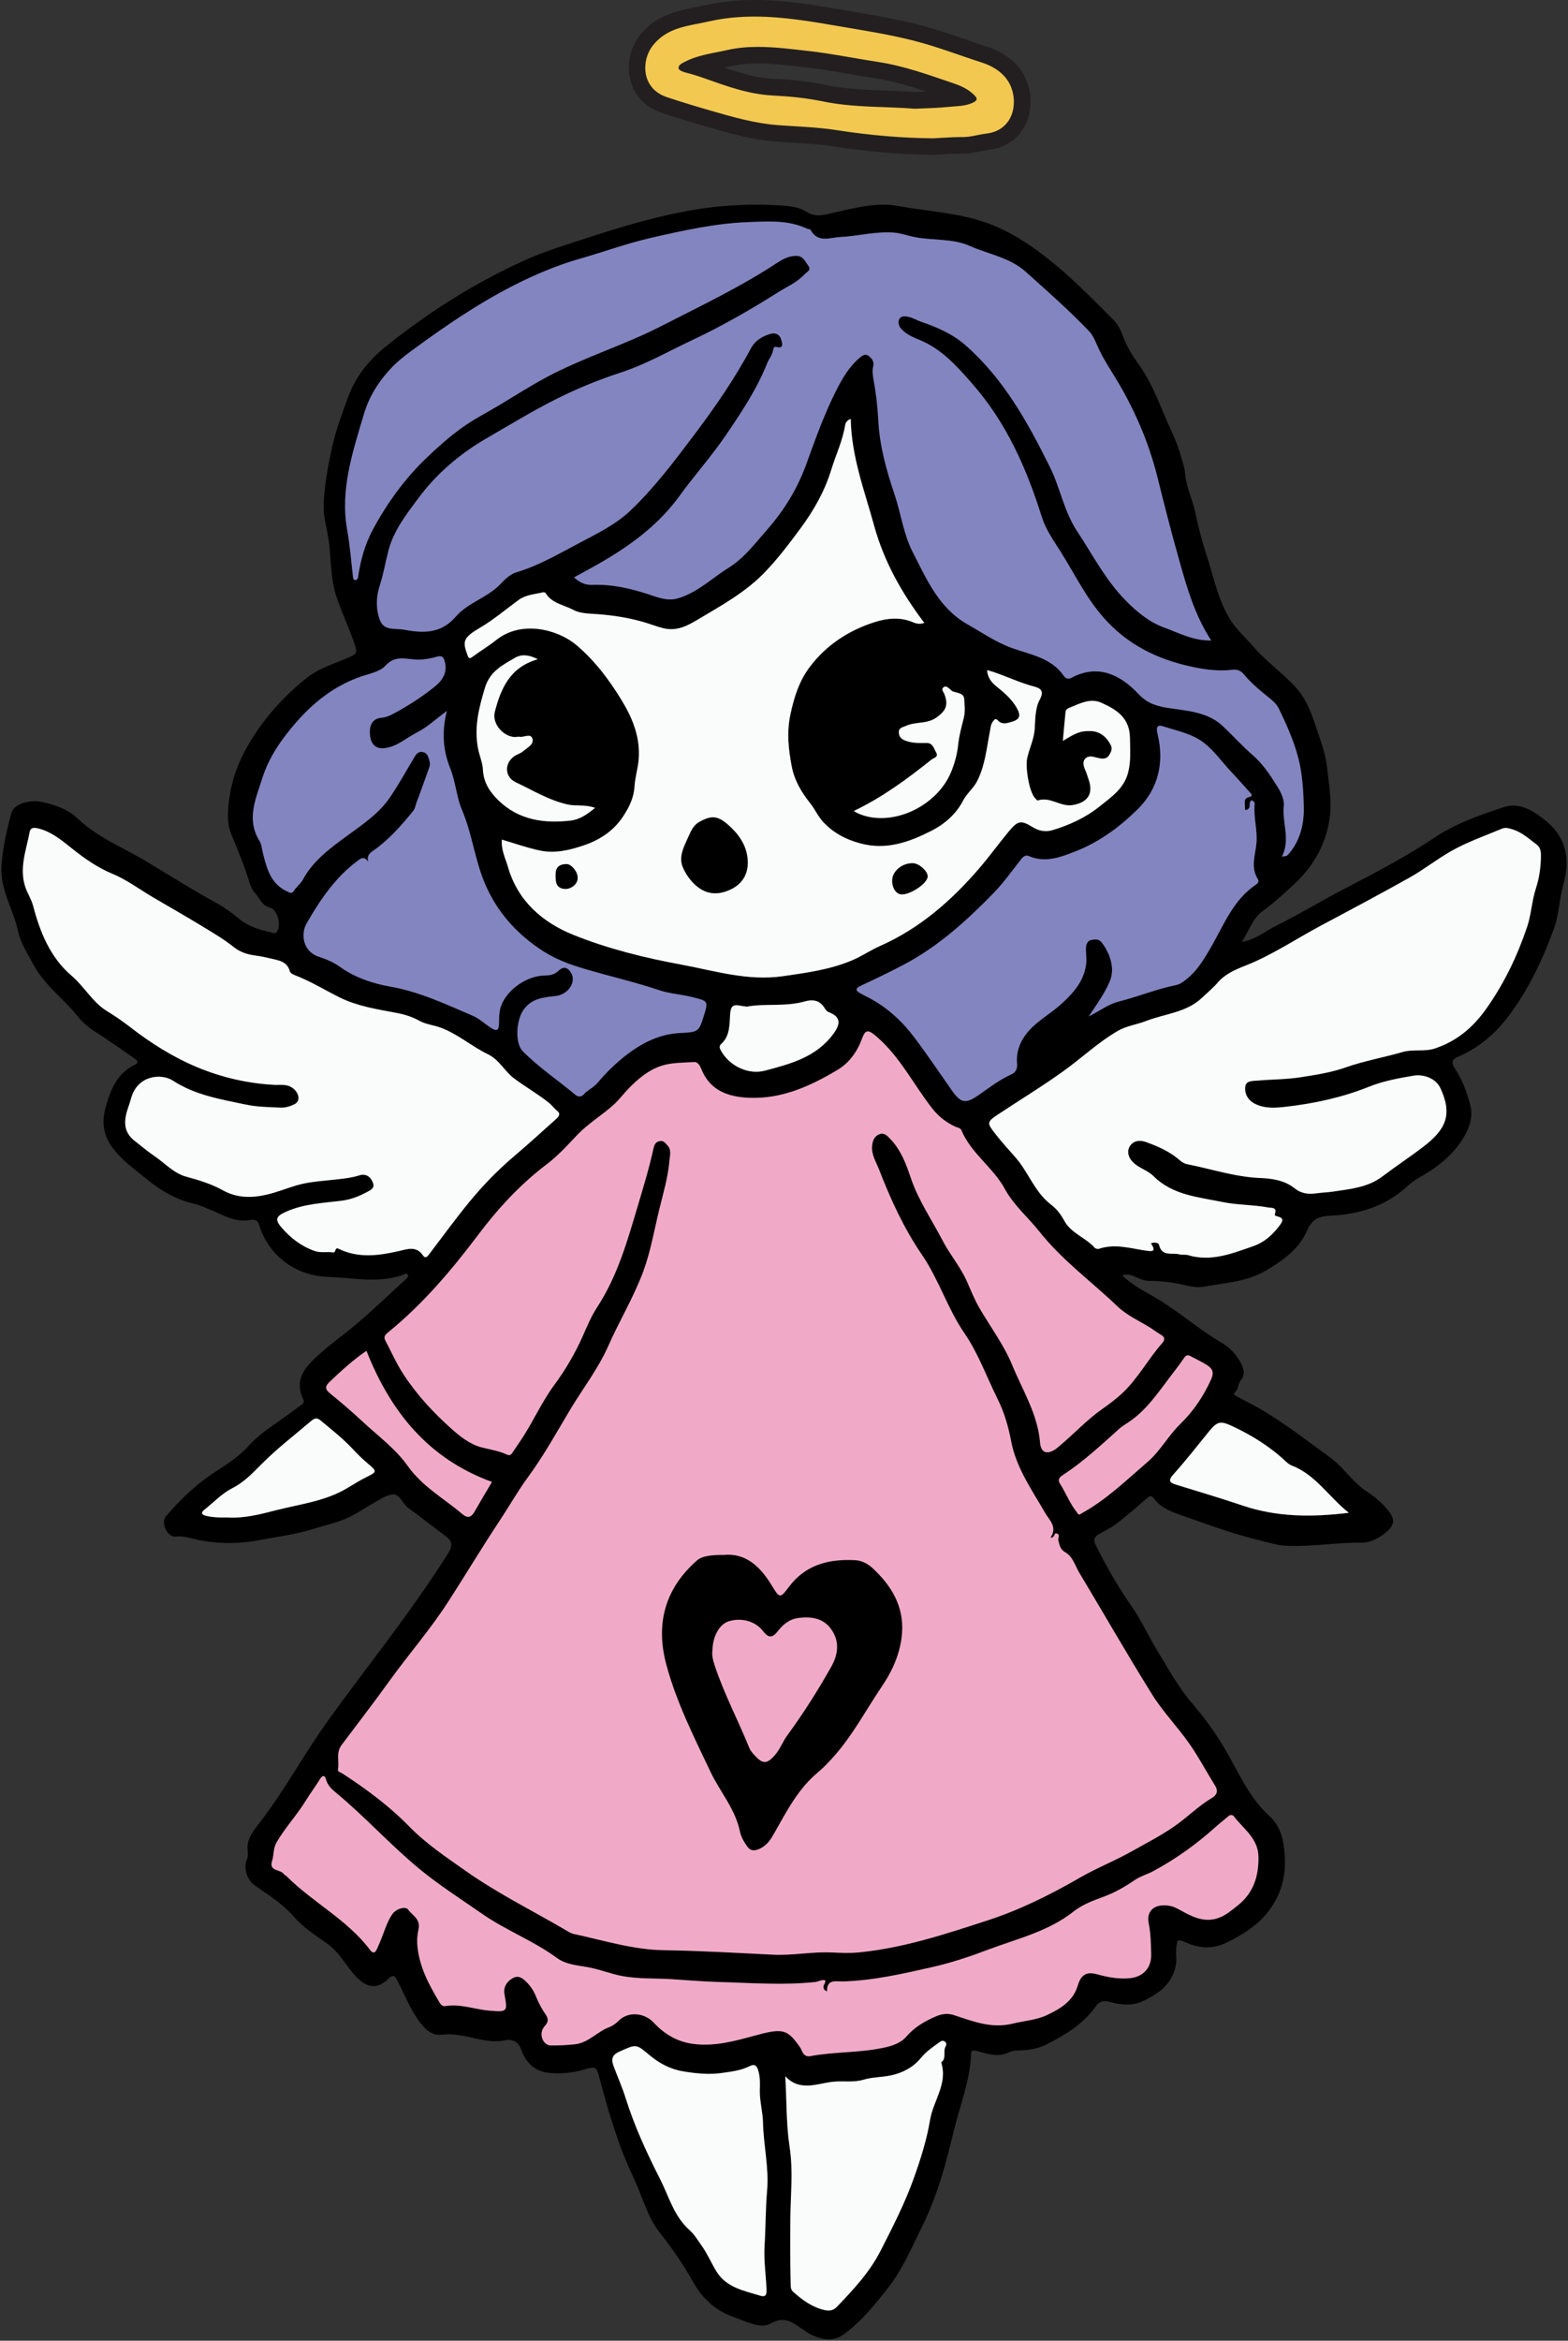
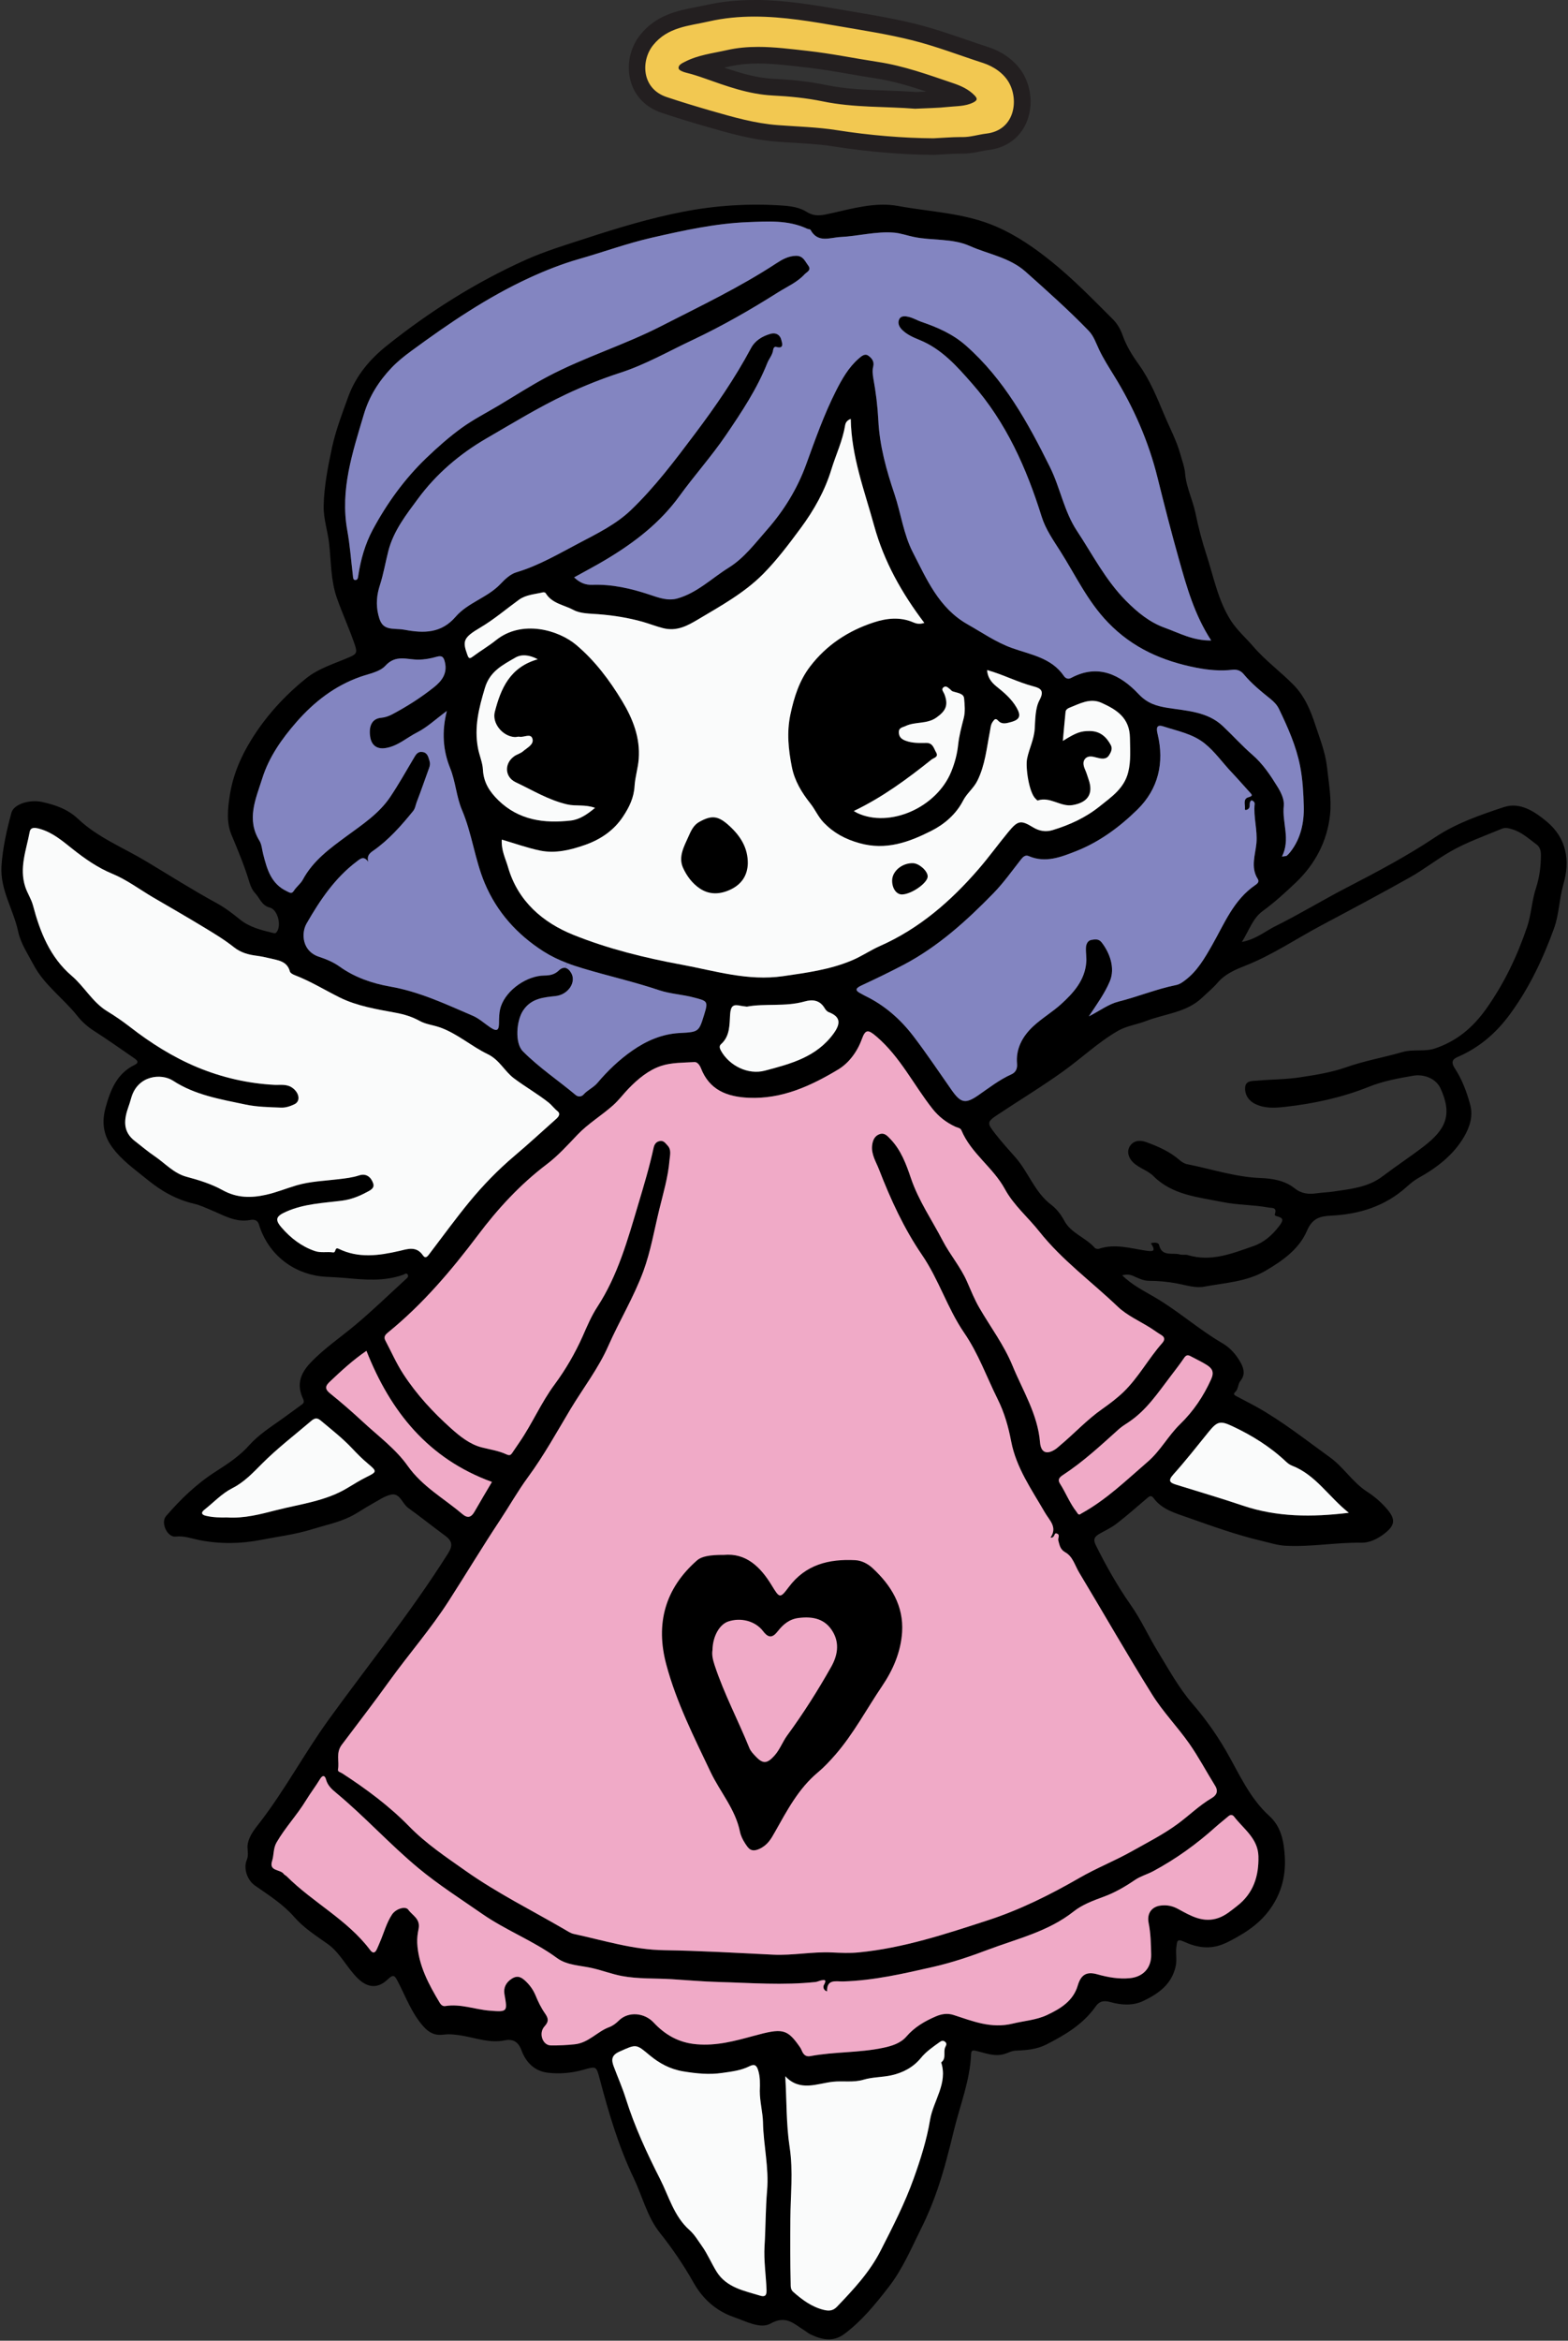
<svg xmlns="http://www.w3.org/2000/svg" id="Layer_2" data-name="Layer 2" viewBox="0 0 283.74 423.29">
  <rect x="0" y="0" width="283.74" height="423.29" fill="#333333" stroke="none" />
  <defs>
    <style>
      .cls-1 {
        fill: #8385c1;
      }

      .cls-1, .cls-2, .cls-3, .cls-4, .cls-5, .cls-6 {
        stroke-width: 0px;
      }

      .cls-2 {
        fill: #fafbfb;
      }

      .cls-3 {
        fill: #000;
      }

      .cls-4 {
        fill: #231f20;
      }

      .cls-5 {
        fill: #f2c851;
      }

      .cls-6 {
        fill: #f0aac7;
      }
    </style>
  </defs>
  <g id="Layer_1-2" data-name="Layer 1">
    <g>
      <path class="cls-3" d="M279.87,148.55c3.63,3.01,4.29,7.08,3.03,11.4-.76,2.63-.77,5.42-1.69,7.94-1.99,5.48-4.45,10.72-7.95,15.49-2.5,3.41-5.46,5.97-9.28,7.67-.88.38-1.62.77-.72,2.15,1.28,1.95,2.13,4.18,2.76,6.49.61,2.22-.1,4.17-1.07,5.85-1.93,3.34-4.97,5.65-8.34,7.52-.75.43-1.44,1.01-2.09,1.59-3.9,3.51-8.58,4.94-13.7,5.19-2,.1-3.36.49-4.32,2.74-1.42,3.31-4.41,5.42-7.51,7.23-3.43,2.01-7.35,2.16-11.1,2.87-1.52.29-3.2-.25-4.8-.56-1.71-.33-3.44-.5-5.2-.5-.93,0-1.9-.46-2.79-.86-.65-.3-1.24-.33-2.03-.14,1.76,1.75,3.91,2.81,5.92,3.99,4.26,2.49,7.94,5.81,12.2,8.29,1.4.8,2.54,2.08,3.36,3.6.64,1.18.72,2.21-.08,3.21-.5.62-.34,1.48-.99,2.06-.47.42.13.64.44.81,1.12.61,2.27,1.17,3.38,1.79,4.75,2.64,9,6.03,13.39,9.19,2.44,1.76,4.08,4.5,6.67,6.18,1.26.81,2.39,1.76,3.4,2.89,1.83,2.03,1.83,3.15-.37,4.81-1.17.87-2.61,1.57-3.99,1.54-4.6-.08-9.15.8-13.76.55-1.5-.08-2.87-.54-4.28-.87-4.56-1.07-8.97-2.66-13.39-4.22-2.34-.83-4.68-1.44-6.24-3.55-.43-.58-.8-.28-1.23.1-1.81,1.55-3.6,3.12-5.48,4.57-.94.73-2.06,1.23-3.1,1.83-.81.48-1.17.95-.64,2.01,1.87,3.76,3.92,7.39,6.34,10.85,1.86,2.64,3.2,5.64,4.89,8.4,1.97,3.21,3.76,6.53,6.26,9.43,2.24,2.6,4.25,5.38,6.02,8.42,2.38,4.09,4.26,8.6,7.92,11.91,2.12,1.93,2.63,4.55,2.79,7.43.19,3.7-.76,6.88-2.93,9.75-1.4,1.85-3.24,3.27-5.23,4.43-.92.54-1.85,1.06-2.86,1.49-2.58,1.1-4.96.66-7.25-.39-1.3-.59-1.21.02-1.34.85-.2,1.19.13,2.35-.14,3.6-.74,3.31-3.13,4.96-5.81,6.25-1.86.9-3.93.81-5.97.24-.97-.26-1.9-.36-2.7.78-2.25,3.21-5.53,5.16-8.96,6.9-1.73.87-3.63,1.02-5.46,1.09-.85.03-1.43.43-2.12.62-1.76.5-3.34-.15-4.94-.54-.74-.18-1.04-.22-1.07.59-.19,4.79-2,9.2-3.11,13.78-.87,3.59-1.77,7.15-2.96,10.63-.82,2.38-1.78,4.73-2.91,6.98-1.81,3.64-3.39,7.42-5.91,10.67-2.39,3.08-4.84,6.11-8,8.48-2.07,1.56-4.13,1.08-6.21.08-.39-.19-.72-.5-1.09-.72-1.86-1.14-3.28-2.8-6.09-1.21-1.85,1.03-4.44-.41-6.64-1.17-3.26-1.13-5.64-3.31-7.28-6.21-1.8-3.19-3.84-6.18-6.12-9.05-2.29-2.88-3.14-6.56-4.71-9.85-2.76-5.75-4.55-11.86-6.18-18.02-.61-2.31-.63-2.24-2.97-1.59-2.08.59-4.25.78-6.4.53-2.41-.28-3.98-1.9-4.77-4.05-.6-1.64-1.63-2.1-3.09-1.8-2.55.51-4.92-.35-7.34-.8-1.23-.22-2.47-.4-3.68-.24-1.54.2-2.6-.33-3.6-1.44-2.16-2.4-3.23-5.41-4.68-8.2-.52-1-.75-1.38-1.81-.36-1.78,1.73-3.67,1.55-5.43-.18-1.98-1.94-3.17-4.61-5.46-6.23-2.12-1.5-4.32-2.9-6.03-4.86-2.04-2.34-4.62-3.95-7.11-5.69-1.41-.98-2.13-3.12-1.47-4.66.43-1.01-.05-2.02.19-3.02.34-1.47,1.27-2.58,2.14-3.7,4.56-5.91,8.08-12.53,12.44-18.57,3.43-4.75,6.99-9.4,10.49-14.11,3.89-5.23,7.7-10.52,11.18-16.05.87-1.38.71-2.22-.52-3.13-2.26-1.66-4.45-3.42-6.73-5.06-1.08-.78-1.49-2.74-3.08-2.4-1.21.26-2.37,1.1-3.51,1.72-1.31.71-2.55,1.62-3.9,2.28-2.17,1.06-4.55,1.54-6.84,2.25-3.06.96-6.2,1.33-9.3,1.94-3.69.72-7.41.77-11.14.04-1.41-.28-2.75-.81-4.31-.64-1.51.17-2.75-2.52-1.73-3.7,2.64-3.06,5.55-5.87,8.98-8.05,2.19-1.41,4.34-2.81,6.09-4.79,1.65-1.84,3.75-3.19,5.75-4.61,1.25-.88,2.46-1.8,3.7-2.69.41-.29.53-.53.27-1.08-1.16-2.46-.57-4.48,1.32-6.48,2.48-2.62,5.44-4.6,8.16-6.88,3.13-2.62,6.06-5.47,9.07-8.22.24-.22.59-.45.41-.83-.22-.46-.57-.11-.85-.01-3.42,1.22-6.91.91-10.44.58-1.12-.1-2.28-.16-3.42-.21-5.79-.3-10.54-3.92-12.24-9.49-.29-.95-1.16-.87-1.58-.79-2.65.5-4.83-.87-7.06-1.79-1.01-.41-2.01-.9-3.06-1.14-3.18-.73-5.94-2.29-8.41-4.31-2.28-1.87-4.73-3.53-6.51-6.02-1.63-2.27-1.79-4.63-1.12-7.08.86-3.11,2.01-6.13,5.23-7.69.97-.48.43-.9-.13-1.28-2.39-1.63-4.73-3.32-7.17-4.87-1.19-.75-2.22-1.68-3.05-2.73-2.53-3.19-5.99-5.57-7.94-9.28-1.03-1.96-2.31-3.83-2.77-6-.85-3.98-3.28-7.52-3.01-11.81.22-3.3.94-6.49,1.8-9.64.42-1.57,3.28-2.44,5.51-1.96,2.42.52,4.7,1.32,6.53,3.05,3.61,3.41,8.2,5.2,12.36,7.7,4.22,2.53,8.37,5.17,12.7,7.53,1.5.81,2.89,1.87,4.22,2.95,1.75,1.42,3.82,1.93,5.93,2.44.27.06.5.17.73-.12.95-1.18.2-4.1-1.24-4.45-1.44-.36-1.8-1.7-2.63-2.59-.48-.51-.81-1.22-1.02-1.9-.89-2.97-2.08-5.82-3.27-8.67-.95-2.27-.67-4.71-.32-7.05.55-3.62,1.94-6.95,3.87-10.07,2.65-4.3,6-7.97,9.91-11.13,2.35-1.91,5.28-2.72,8-3.92,1.07-.47,1.33-.75.91-2.03-.98-2.94-2.29-5.74-3.31-8.65-1.11-3.19-1.02-6.54-1.39-9.81-.26-2.31-1.05-4.51-.99-6.88.09-3.61.79-7.13,1.54-10.61.68-3.09,1.83-6.09,2.92-9.09,1.41-3.84,3.94-6.8,6.98-9.22,7.72-6.17,16.06-11.43,25.08-15.49,3.58-1.61,7.36-2.74,11.1-3.96,5.67-1.85,11.38-3.57,17.23-4.72,6.09-1.2,12.24-1.58,18.43-1.14,1.44.11,2.94.37,4.13,1.13,1.53.97,2.94.59,4.43.25,4-.9,8.09-2.06,12.12-1.32,5.94,1.1,12.04,1.24,17.78,3.74,3.73,1.63,6.86,3.81,9.97,6.31,3.98,3.2,7.5,6.85,11.1,10.43.86.86,1.42,1.91,1.79,2.96.69,1.96,1.78,3.66,2.95,5.29,1.97,2.76,3.23,5.87,4.52,8.94,1.03,2.47,2.32,4.83,3.02,7.45.29,1.06.7,2.08.79,3.2.19,2.51,1.37,4.77,1.88,7.22.51,2.49,1.15,4.97,1.94,7.38,1.35,4.11,2.13,8.46,4.52,12.14,1.1,1.68,2.67,3.06,4,4.6,2.17,2.53,4.87,4.5,7.21,6.86,2.05,2.07,3.11,4.55,4.01,7.3.82,2.5,1.81,4.94,2.11,7.55.32,2.91.87,5.88.56,8.75-.51,4.72-2.67,8.86-6.15,12.19-1.93,1.84-3.9,3.63-6.07,5.22-1.73,1.26-2.41,3.42-3.73,5.56,2.59-.5,4.2-1.93,6.05-2.85,4.35-2.15,8.5-4.69,12.82-6.93,5.47-2.83,10.94-5.71,16.11-9.16,3.75-2.51,8.15-4.03,12.44-5.45,2.91-.96,5.55.8,7.72,2.6ZM278.84,154.66c.01-.77-.18-1.5-.77-1.93-1.37-1.01-2.63-2.2-4.32-2.73-.64-.2-1.3-.42-1.94-.15-3.17,1.33-6.43,2.45-9.4,4.17-2.49,1.43-4.76,3.23-7.25,4.63-5.29,2.97-10.65,5.82-16.01,8.67-4.59,2.44-8.92,5.39-13.77,7.3-1.93.76-3.72,1.53-5.09,3.14-.83.96-1.83,1.77-2.75,2.65-2.84,2.72-6.76,2.9-10.19,4.24-1.66.64-3.45.85-5.06,1.77-3.58,2.07-6.55,4.92-9.88,7.3-3.84,2.76-7.9,5.22-11.85,7.84-2.03,1.34-1.96,1.55-.45,3.48,1.12,1.44,2.35,2.8,3.55,4.15,2.43,2.71,3.54,6.38,6.53,8.65,1.01.76,1.79,1.78,2.4,2.91,1.23,2.3,3.87,3.03,5.5,4.89.15.17.56.26.77.19,2.83-.96,5.59-.11,8.35.31,1.27.19,2.12.3,1.05-1.31.65-.22,1.38-.1,1.47.26.51,2.27,2.43,1.37,3.76,1.76.46.13,1.01-.02,1.47.12,4.2,1.26,8-.29,11.83-1.62,1.94-.67,3.42-1.98,4.66-3.6.86-1.11.81-1.48-.36-1.8-.19-.05-.5-.12-.39-.42.44-1.26-.59-1.06-1.2-1.17-2.76-.51-5.58-.43-8.35-1-4.4-.89-8.99-1.26-12.4-4.65-1.09-1.09-2.6-1.44-3.69-2.49-.89-.86-1.19-2.01-.61-2.94.6-.95,1.69-1.21,2.95-.75,2.2.8,4.3,1.72,6.08,3.28.37.32.84.62,1.3.71,4.44.87,8.74,2.34,13.33,2.51,2.11.08,4.38.44,6.12,1.83,1.27,1.02,2.56,1.14,4.03.93.99-.14,2-.16,2.98-.31,3.11-.46,6.29-.75,8.92-2.74,2.46-1.87,5.06-3.57,7.49-5.44,3.92-3.02,5.25-5.68,3.01-10.5-.89-1.9-3.18-2.57-4.87-2.28-2.74.47-5.47.96-8.11,2.02-4.82,1.93-9.89,3.03-15.04,3.61-1.86.21-3.74.35-5.51-.52-1.29-.64-1.93-1.79-1.8-3.09.13-1.19,1.42-1.05,2.29-1.13,2.54-.23,5.11-.2,7.62-.59,2.81-.43,5.62-.86,8.35-1.82,3.31-1.17,6.82-1.77,10.19-2.75,1.96-.57,3.99-.01,5.91-.66,3.91-1.32,6.82-3.74,9.25-7.16,3.26-4.6,5.62-9.55,7.4-14.81.76-2.25.85-4.73,1.6-7,.64-1.97.89-3.93.9-5.96ZM244.08,273.57c-3.65-2.88-5.98-6.87-10.3-8.53-.4-.15-.77-.44-1.09-.74-2.88-2.71-6.19-4.76-9.75-6.42-2.12-.99-2.68-.84-4.19,1.01-2.11,2.6-4.18,5.25-6.42,7.74-1.07,1.19-.59,1.52.55,1.87,3.99,1.24,8.01,2.42,11.98,3.76,6.2,2.1,12.52,2.13,19.22,1.31ZM233.54,154.01c1.86-2.4,2.46-5.3,2.39-8.15-.06-2.4-.19-4.85-.66-7.28-.72-3.71-2.23-7.04-3.83-10.38-.35-.72-.89-1.28-1.49-1.77-1.73-1.39-3.45-2.78-4.88-4.5-.54-.65-1.18-.9-2.05-.81-2.17.25-4.35.05-6.46-.36-6.12-1.19-11.56-3.53-16.05-8.19-3.71-3.83-5.87-8.53-8.64-12.89-1.27-2-2.66-3.96-3.38-6.27-2.74-8.76-6.41-17.02-12.55-24.01-2.77-3.16-5.53-6.3-9.55-7.93-1.13-.46-2.24-.94-3.14-1.82-.57-.56-.86-1.27-.52-1.94.35-.69,1.19-.54,1.81-.38.74.19,1.43.6,2.16.86,2.93,1,5.71,2.2,8.11,4.32,6.88,6.08,11.18,13.88,15.18,21.94,1.87,3.76,2.54,7.99,4.89,11.55,2.84,4.3,5.18,8.92,8.89,12.66,2.08,2.09,4.25,3.87,6.99,4.86,2.61.94,5.11,2.35,8.41,2.3-3.04-4.69-4.42-9.67-5.81-14.59s-2.66-9.87-3.89-14.83c-1.62-6.55-4.34-12.77-7.92-18.54-.93-1.51-1.87-2.99-2.64-4.59-.57-1.19-.97-2.49-1.92-3.47-3.62-3.74-7.5-7.19-11.38-10.65-2.92-2.61-6.73-3.16-10.12-4.67-3.21-1.43-6.79-.93-10.15-1.64-1.18-.24-2.35-.67-3.54-.77-3.27-.27-6.46.63-9.71.79-1.95.1-4.08,1.14-5.42-1.29-.07-.14-.41-.11-.61-.21-3.44-1.61-7.12-1.33-10.74-1.19-5.87.23-11.6,1.5-17.32,2.8-4.52,1.03-8.87,2.63-13.33,3.9-3.02.87-5.97,2.04-8.83,3.35-7.67,3.53-14.61,8.25-21.39,13.23-1.29.94-2.54,1.94-3.62,3.08-2.29,2.42-4.03,5.16-4.99,8.41-2.03,6.84-4.32,13.61-3,20.95.49,2.71.69,5.47,1.02,8.21.03.32.03.78.42.79.47.01.5-.43.56-.84.44-2.88,1.23-5.66,2.6-8.23,2.58-4.8,5.74-9.18,9.69-12.98,2.03-1.94,4.13-3.81,6.4-5.45,2.1-1.52,4.43-2.71,6.67-4.04,2.97-1.77,5.87-3.65,8.92-5.26,6.6-3.49,13.78-5.67,20.45-9.08,7.09-3.63,14.29-7.04,20.97-11.43,1.04-.68,2.14-1.29,3.5-1.32,1.3-.02,1.62.98,2.2,1.74.65.86-.22,1.16-.63,1.59-1.36,1.48-3.21,2.26-4.87,3.31-4.97,3.14-10.07,6.06-15.39,8.57-4.32,2.03-8.5,4.44-13.06,5.92-3.35,1.09-6.62,2.39-9.79,3.88-5.01,2.36-9.73,5.26-14.51,8.03-4.82,2.8-9.04,6.4-12.34,10.87-2.15,2.9-4.45,5.84-5.38,9.48-.52,2.04-.87,4.12-1.51,6.12-.59,1.8-.75,3.55-.31,5.38.47,1.97,1.13,2.51,3.18,2.59.55.02,1.11.06,1.65.16,3.43.64,6.58.64,9.17-2.37,2.21-2.56,5.75-3.44,8.11-5.92.81-.86,1.8-1.8,2.89-2.12,4.06-1.21,7.66-3.35,11.36-5.29,3.26-1.71,6.68-3.4,9.31-5.91,4.35-4.15,7.99-9,11.61-13.81,3.72-4.94,7.24-10.04,10.17-15.52.75-1.4,2.05-2.16,3.52-2.59.95-.28,1.73.16,1.95,1.06.1.41.66,1.77-.92,1.3-.31-.09-.51.26-.54.52-.1.93-.75,1.6-1.07,2.42-1.87,4.7-4.66,8.88-7.49,13.04-2.61,3.83-5.71,7.28-8.42,11.02-3.48,4.79-8.01,8.28-13.01,11.3-1.94,1.18-3.95,2.22-6.03,3.38,1.04.98,2.03,1.39,3.29,1.35,3.59-.13,7.01.66,10.4,1.79,1.6.53,3.26,1.17,5.02.67,3.58-1.02,6.23-3.68,9.29-5.58,2.74-1.7,4.75-4.38,6.9-6.83,3.08-3.5,5.47-7.4,7.06-11.74,1.65-4.53,3.25-9.09,5.43-13.39,1.07-2.11,2.26-4.22,4.09-5.82.49-.42,1.12-1.01,1.77-.53.58.42,1.12,1.01.87,1.98-.17.67-.09,1.44.03,2.14.46,2.51.77,5.03.9,7.57.23,4.6,1.45,8.98,2.92,13.33,1.17,3.48,1.65,7.29,3.31,10.5,2.5,4.86,4.7,10.1,9.91,13.05,2.64,1.49,5.1,3.22,8.02,4.28,3.36,1.21,7.16,1.75,9.43,5.08.25.37.72.65,1.31.33,4.89-2.62,8.92-.54,12.17,2.9,1.63,1.73,3.25,2.19,5.35,2.53,3.45.54,7.12.67,9.9,3.27,1.81,1.7,3.48,3.57,5.35,5.19,1.93,1.67,3.28,3.72,4.59,5.84.65,1.05,1.23,2.3,1.11,3.41-.33,3.04,1.25,6.04-.33,9.17.58-.1.78-.07.88-.16.25-.22.48-.47.68-.73ZM223.85,344.68c2.96-2.28,3.96-5.4,3.87-9-.09-3.24-2.69-4.93-4.41-7.17-.25-.33-.64-.4-1.02-.07-.75.65-1.54,1.25-2.28,1.91-3.47,3.12-7.22,5.83-11.35,8.04-1.07.57-2.25.88-3.26,1.56-1.78,1.21-3.63,2.3-5.66,3.04-1.91.7-3.9,1.44-5.45,2.67-4.59,3.64-10.23,4.93-15.48,6.91-3.16,1.2-6.48,2.32-9.87,3.1-5.41,1.23-10.78,2.48-16.35,2.65-1.29.03-3-.49-2.93,1.8-.75-.22-.7-.92-.59-1.12.63-1.09.09-1.02-.69-.81-.27.07-.53.2-.8.23-5.85.63-11.7.16-17.55,0-2.84-.08-5.68-.33-8.52-.51-3.01-.18-6.04-.02-9.01-.58-1.76-.34-3.45-.98-5.2-1.39-2.2-.53-4.64-.49-6.5-1.85-4.25-3.12-9.21-4.98-13.53-7.98-3.9-2.71-7.91-5.26-11.56-8.29-5.16-4.28-9.67-9.28-14.84-13.57-.8-.67-1.59-1.35-1.88-2.47-.19-.71-.6-.85-1.08-.06-.8,1.32-1.74,2.54-2.54,3.85-1.62,2.66-3.77,4.92-5.33,7.62-.62,1.08-.45,2.24-.8,3.33-.63,1.93,1.51,1.48,2.11,2.37.12.17.36.25.52.41,4.75,4.75,10.97,7.84,15.09,13.31.47.63.86.64,1.21-.07.22-.44.39-.91.59-1.36.72-1.66,1.17-3.45,2.19-4.98.67-1,2.42-1.59,2.94-.84.73,1.03,2.21,1.62,1.86,3.43-.16.79-.3,1.71-.25,2.59.22,4.06,2.09,7.49,4.11,10.86.22.35.56.6.97.53,2.76-.45,5.34.61,8.01.83,3.29.27,3.25.19,2.69-3-.2-1.15.29-2.12,1.35-2.79,1.1-.69,1.82-.2,2.61.58.72.71,1.26,1.49,1.66,2.43.46,1.12.99,2.23,1.68,3.22.63.9.81,1.47-.05,2.41-1.12,1.23-.34,3.42,1.14,3.44,1.42.02,2.86-.05,4.29-.2,2.55-.25,4.09-2.3,6.29-3.11.67-.25,1.23-.69,1.76-1.21,1.7-1.67,4.61-1.4,6.26.37,2.09,2.24,4.57,3.67,7.77,3.94,3.62.32,6.93-.59,10.35-1.52,5.18-1.41,6.03-1.33,8.35,2.02.19.26.31.57.45.87.31.61.74.91,1.47.77,4.34-.81,8.79-.58,13.11-1.49,1.57-.32,3.19-.82,4.25-2.05,1.47-1.7,3.29-2.76,5.28-3.62,1.01-.44,2.09-.65,3.24-.28,3.47,1.11,6.78,2.52,10.73,1.56,2.05-.5,4.23-.63,6.18-1.54,2.43-1.14,4.76-2.54,5.58-5.35.57-1.92,1.56-2.57,3.5-2.03,1.93.54,3.89.9,5.91.71,2.44-.24,3.91-1.86,3.87-4.27-.04-1.92-.08-3.84-.46-5.73-.33-1.67.51-2.91,2.15-3.13,1.12-.15,2.13.04,3.18.61,2.27,1.24,4.57,2.62,7.36,1.61,1.27-.46,2.27-1.33,3.31-2.14ZM227.16,160.05c.38-.26.76-.59.44-1.1-1.34-2.1-.43-4.39-.24-6.49.21-2.42-.57-4.71-.32-7.09.02-.23-.16-.52-.58-.64-.55.4-.15,1.01-.45,1.42-.21.31-.77.45-.73.18.1-.73-.43-1.85.62-2.15.91-.25.64-.48.24-.92-1.08-1.18-2.13-2.4-3.23-3.56-1.66-1.74-3.04-3.75-4.92-5.26-2.18-1.75-4.92-2.24-7.48-3.08-1.3-.42-1.27.41-1.03,1.4,1.25,5.19.11,9.93-3.64,13.62-3.2,3.14-6.87,5.87-11.12,7.54-2.73,1.07-5.54,2.2-8.57.89-.58-.25-1,.11-1.38.59-1.64,2.08-3.18,4.27-5.03,6.16-4.85,4.97-10,9.63-16.21,12.9-2.53,1.33-5.11,2.57-7.71,3.78-1.21.57-.96.97,0,1.45.25.13.48.28.73.4,3.51,1.69,6.37,4.21,8.71,7.26,2.43,3.18,4.66,6.52,6.96,9.8,1.64,2.33,2.48,2.51,4.76.95,1.97-1.36,3.86-2.85,6.08-3.84.65-.3,1.07-.91.98-1.89-.25-2.71.99-4.95,2.88-6.73,1.56-1.47,3.47-2.59,5.07-4.03,2.27-2.06,4.33-4.33,4.58-7.62.07-.87-.11-1.76-.06-2.64.03-.62.33-1.28,1-1.38.6-.1,1.3-.23,1.82.43,1.44,1.83,2.53,4.63,1.49,7.08-.92,2.17-2.29,4.05-3.79,6.32,2.01-1.03,3.57-2.21,5.32-2.66,3.54-.89,6.92-2.29,10.49-3.01.62-.13,1.07-.45,1.57-.83,2.23-1.66,3.56-3.99,4.9-6.33,2.24-3.91,3.9-8.23,7.85-10.92ZM219.27,325.16c.84-.49,1.25-1.2.62-2.22-1.58-2.54-2.98-5.2-4.69-7.64-2.12-3.02-4.74-5.71-6.69-8.83-4.55-7.28-8.8-14.74-13.22-22.08-.77-1.27-1.15-2.91-2.5-3.66-.97-.54-1.05-1.32-1.28-2.14-.12-.43.41-1.07-.31-1.28-.54-.16-.25.85-1.1.74,1.3-1.91-.2-3.1-1.03-4.55-2.37-4.11-5.17-8.04-6.09-12.84-.51-2.66-1.22-5.19-2.46-7.67-1.99-4-3.48-8.23-6.05-11.97-3.03-4.42-4.58-9.65-7.65-14.12-3.24-4.74-5.66-10.01-7.74-15.38-.53-1.38-1.45-2.75-1.26-4.39.11-.96.48-1.76,1.4-2.05.84-.27,1.36.33,1.94.94,1.91,2.01,2.83,4.54,3.68,7.05,1.38,4.06,3.8,7.55,5.75,11.3,1.32,2.54,3.23,4.73,4.39,7.38.71,1.61,1.37,3.27,2.26,4.79,2.01,3.46,4.43,6.66,5.98,10.43,1.87,4.55,4.56,8.77,4.98,13.86.16,1.89,1.23,2.28,2.81,1.23.27-.18.51-.42.77-.63,2.59-2.16,4.87-4.66,7.65-6.61,1.35-.95,2.68-1.95,3.87-3.09,2.72-2.63,4.51-6.02,7-8.84.5-.57.54-1.06-.19-1.49-.62-.37-1.2-.8-1.8-1.19-2.04-1.3-4.36-2.3-6.07-3.94-4.73-4.52-10.06-8.38-14.19-13.59-2.03-2.56-4.61-4.71-6.22-7.67-2.12-3.9-6.11-6.43-7.86-10.62-.18-.44-.73-.46-1.12-.65-1.62-.76-2.98-1.8-4.11-3.23-3.41-4.32-5.84-9.39-10.13-13.06-1.5-1.29-2-1.35-2.65.45-.83,2.31-2.38,4.36-4.28,5.5-4.93,2.96-10.17,5.39-16.21,5.12-3.93-.18-7.11-1.41-8.64-5.37-.21-.53-.65-1.12-1.15-1.09-2.02.12-4.14.07-6.03.69-2.28.75-4.18,2.33-5.9,4.1-.95.98-1.75,2.08-2.79,3.01-2.09,1.87-4.53,3.31-6.48,5.36-1.77,1.86-3.51,3.79-5.55,5.33-4.83,3.66-8.85,8.03-12.48,12.86-4.79,6.35-9.93,12.41-16.14,17.47-.46.38-.98.78-.58,1.53,1.08,2.04,2,4.16,3.27,6.1,2.4,3.68,5.36,6.88,8.6,9.78,1.62,1.45,3.44,2.92,5.6,3.46,1.49.38,3.03.6,4.43,1.25.57.26.78.15,1.06-.26.43-.64.86-1.28,1.3-1.91,2.32-3.37,3.93-7.18,6.38-10.48,2-2.71,3.69-5.62,5.07-8.71.8-1.82,1.58-3.67,2.66-5.32,3.71-5.69,5.48-12.12,7.39-18.52,1.01-3.38,2.03-6.76,2.78-10.21.13-.59.41-1.14,1.16-1.25.69-.11.99.42,1.36.8.75.79.44,1.77.36,2.68-.25,3.04-1.13,5.95-1.85,8.9-.91,3.72-1.54,7.5-2.87,11.14-1.74,4.72-4.36,9.01-6.38,13.59-1.77,4.01-4.52,7.57-6.8,11.35-2.49,4.16-4.84,8.43-7.71,12.33-1.86,2.54-3.39,5.26-5.12,7.87-3.16,4.77-6.11,9.68-9.21,14.5-3.24,5.05-7.2,9.58-10.71,14.44-2.81,3.92-5.77,7.74-8.66,11.59-1.11,1.48-.4,2.98-.68,4.44-.09.44.45.51.77.72,4.33,2.81,8.49,5.89,12.09,9.57,3.09,3.17,6.72,5.58,10.28,8.09,5.67,4,11.88,7.08,17.86,10.56.53.3,1.06.68,1.63.81,5.43,1.17,10.75,2.87,16.41,2.95,6.57.1,13.15.49,19.72.81,3.56.17,7.07-.57,10.63-.4,1.61.07,3.23.15,4.83-.01,8.08-.78,15.76-3.33,23.41-5.82,5.8-1.89,11.3-4.63,16.62-7.7,3.04-1.75,6.33-3.04,9.4-4.77,2.82-1.59,5.69-3.03,8.33-4.97,2.06-1.52,3.9-3.34,6.13-4.65ZM219.16,249.43c.6-1.32.18-1.98-.78-2.59-.92-.58-1.93-1.04-2.9-1.57-.52-.29-.85-.25-1.22.31-.76,1.13-1.61,2.2-2.43,3.29-2.29,3-4.38,6.17-7.6,8.31-.59.4-1.21.77-1.74,1.24-3.24,2.91-6.43,5.89-10.09,8.28-.68.44-1.06.85-.6,1.58,1.07,1.67,1.77,3.55,3.01,5.12.17.2.22.51.58.48.09-.06.19-.13.28-.18,4.52-2.48,8.19-6.06,12.04-9.38,2.27-1.95,3.69-4.69,5.82-6.76,2.43-2.36,4.24-5.05,5.63-8.13ZM204.16,139.63c.51-2.07.34-4.09.31-6.18-.04-3.66-2.43-5.13-5.16-6.36-2.07-.93-3.96.18-5.85.92-.32.13-.6.37-.64.72-.17,1.7-.32,3.41-.49,5.26,2.45-1.54,3.28-1.81,4.91-1.79,1.82.02,2.96,1.03,3.77,2.54.37.69-.02,1.37-.33,1.86-.53.82-1.45.61-2.27.39-.72-.2-1.52-.37-2.04.21-.51.58-.3,1.35.01,2.04.25.56.41,1.15.61,1.72.94,2.66-.23,4.18-2.9,4.63-2.18.37-4.06-1.6-6.31-.83-.08.03-.24-.2-.37-.31-1.19-1.05-1.87-5.68-1.55-7.25.37-1.84,1.27-3.5,1.38-5.45.11-1.72.09-3.7.87-5.15.92-1.7.18-2.14-1.03-2.46-2.91-.76-5.57-2.17-8.46-2.97.09,1.26.67,2.13,1.69,2.96,1.36,1.09,2.73,2.24,3.64,3.82.84,1.46.64,2.18-1,2.62-.78.21-1.64.51-2.33-.25-.49-.54-.7-.18-.99.22-.38.53-.38,1.15-.5,1.74-.59,3-.86,6.06-2.26,8.89-.69,1.39-1.9,2.27-2.58,3.59-1.29,2.51-3.43,4.32-5.8,5.51-4.01,2.02-8.15,3.55-12.94,2.21-2.58-.72-4.64-1.82-6.46-3.69-1.03-1.05-1.57-2.39-2.47-3.52-1.54-1.94-2.83-4.04-3.33-6.58-.62-3.16-.95-6.23-.26-9.49.67-3.16,1.61-6.12,3.56-8.67,2.96-3.89,6.93-6.48,11.53-7.98,2.3-.75,4.76-1.04,7.15,0,.54.24,1.16.37,1.99.09-4.06-5.36-7.28-11.05-9.07-17.54-1.75-6.36-4.13-12.55-4.24-19.34-.8.28-.97.82-1.04,1.25-.45,2.74-1.66,5.24-2.46,7.86-1.17,3.85-3.15,7.39-5.57,10.65-2.13,2.88-4.28,5.74-6.8,8.29-3.42,3.44-7.66,5.76-11.77,8.21-1.89,1.12-3.82,2.21-6.34,1.57-1.25-.32-2.41-.78-3.62-1.13-2.64-.75-5.37-1.18-8.13-1.39-1.51-.12-3.2-.09-4.45-.77-1.71-.92-3.9-1.15-5.03-3.04-.07-.11-.32-.18-.46-.15-1.49.36-3.1.42-4.39,1.36-2.32,1.68-4.49,3.55-6.98,5.02-3.08,1.81-3.24,2.44-2.35,4.89.24.66.37.83.99.36,1.37-1.03,2.86-1.89,4.19-2.96,4.71-3.79,11.36-1.85,14.56.87,3.4,2.88,6,6.36,8.27,10.11,1.95,3.22,3.3,6.65,3.01,10.49-.12,1.64-.65,3.25-.75,4.89-.12,2.1-.96,3.83-2.09,5.53-1.68,2.54-4.09,4.14-6.86,5.12-2.6.91-5.35,1.6-8.14,1.03-2.31-.48-4.55-1.29-6.94-1.99-.11,2,.69,3.44,1.13,4.98,1.78,6.18,6.33,10.04,11.83,12.25,6.26,2.52,12.91,4.16,19.59,5.39,6.05,1.12,11.97,3,18.34,2.08,4.27-.62,8.47-1.17,12.48-2.86,1.75-.73,3.3-1.81,5.01-2.57,7.15-3.15,12.87-8.12,17.91-13.95,1.89-2.18,3.57-4.52,5.41-6.74,1.72-2.07,2.23-2.14,4.45-.79,1.11.67,2.28.87,3.51.5,3.09-.93,6-2.27,8.52-4.29,2.12-1.7,4.45-3.24,5.18-6.2ZM174.39,129.88c.31-1.21.17-2.44.07-3.6-.08-.91-1.3-.98-2.1-1.27-.15-.05-.25-.22-.38-.32-.39-.28-.78-.81-1.28-.37-.43.37.04.8.19,1.19.78,2.02.26,3.06-1.48,4.28-1.72,1.19-3.78.67-5.53,1.5-.54.26-1.23.28-1.23,1.1s.43,1.26,1.2,1.55c1.24.47,2.51.43,3.78.41,1.2-.01,1.35,1.01,1.77,1.72.49.85-.42.96-.85,1.3-4.38,3.5-8.87,6.81-14.05,9.29.25.14.41.26.6.35,5.87,2.78,14.39-.95,17.04-7.48.64-1.58,1.07-3.17,1.25-4.91.17-1.57.6-3.18,1-4.74ZM171.07,370.16c.22-.4.28-.72-.14-.99-.34-.22-.62-.08-.91.13-1.2.86-2.41,1.68-3.37,2.85-1.37,1.68-3.25,2.68-5.34,3.14-1.66.37-3.44.31-5.06.8-1.85.55-3.7.17-5.54.37-2.84.31-5.95,1.85-8.61-1,.27,4.41.15,8.64.8,12.89.65,4.24.15,8.65.12,12.97-.03,3.87-.04,7.74.06,11.6.01.53-.04,1.1.46,1.54,1.64,1.44,3.36,2.72,5.52,3.25.9.22,1.66.21,2.41-.58,2.97-3.11,5.89-6.21,7.88-10.12,2.18-4.27,4.38-8.55,5.99-13.06,1.24-3.45,2.37-7.02,2.96-10.6.59-3.48,3.25-6.59,2.01-10.39,1.01-.73.31-1.93.76-2.8ZM150.89,186.84c1.28-1.8,1.18-2.98-.89-3.79-.42-.16-.62-.49-.81-.79-.87-1.42-2.17-1.56-3.58-1.16-3.53,1-7.2.32-10.46.94-.58-.08-.86-.1-1.13-.16-1.3-.29-1.79-.03-1.9,1.55-.12,1.84,0,3.93-1.64,5.39-.38.34-.26.74-.01,1.2,1.5,2.69,4.88,4.4,7.92,3.6,4.69-1.24,9.4-2.46,12.5-6.78ZM138.81,396.13c.36-4.14-.66-8.19-.74-12.31-.04-1.85-.59-3.77-.58-5.7.04-1.26.09-2.51-.3-3.75-.29-.93-.69-1.15-1.56-.72-1.54.78-3.24.97-4.91,1.21-2.35.35-4.67.12-7.05-.27-2.42-.4-4.35-1.46-6.11-2.92-2.49-2.08-2.38-2.05-5.51-.64-1.41.65-1.43,1.47-1.01,2.62.73,1.95,1.58,3.86,2.2,5.84,1.59,5.06,3.8,9.84,6.2,14.55,1.61,3.17,2.52,6.75,5.32,9.23.92.82,1.52,1.87,2.23,2.86,1.05,1.48,1.74,3.15,2.68,4.67,1.8,2.88,4.95,3.45,7.88,4.34.86.27,1.19-.03,1.16-.98-.09-2.67-.52-5.32-.36-8.01.21-3.34.17-6.69.46-10.02ZM127.41,183.54c.78-2.5.62-2.51-1.87-3.16-2.07-.55-4.24-.64-6.25-1.31-4.54-1.53-9.22-2.57-13.8-3.95-.99-.29-1.94-.6-2.86-.96-1.48-.56-2.89-1.23-4.27-2.1-4.8-3.07-8.44-7.12-10.64-12.34-1.8-4.26-2.29-8.94-4.12-13.24-1.01-2.37-1.15-5.11-2.15-7.59-1.29-3.19-1.54-6.58-.59-10.32-2.04,1.5-3.56,2.95-5.35,3.86-1.91.96-3.53,2.51-5.75,2.85-1.52.24-2.53-.47-2.77-2.03-.31-2.02.39-3.3,1.96-3.44.75-.07,1.39-.3,2.04-.64,2.64-1.4,5.16-3,7.5-4.86,1.46-1.15,2.5-2.52,2.02-4.55-.19-.8-.42-1.3-1.46-1-1.09.32-2.25.53-3.37.53-2.05.01-4.07-.96-5.95,1.11-1.02,1.11-2.94,1.44-4.5,1.98-4.65,1.64-8.39,4.54-11.59,8.2-2.65,3.04-4.97,6.31-6.19,10.21-1.17,3.7-2.9,7.38-.49,11.27.41.68.45,1.59.66,2.39.69,2.71,1.42,5.38,4.28,6.72.49.23.87.55,1.26-.06.47-.74,1.25-1.31,1.63-2.02,1.87-3.47,4.92-5.67,7.98-7.92,2.83-2.08,5.8-4.03,7.81-7,1.53-2.27,2.87-4.66,4.27-7.02.38-.64.7-1.29,1.6-1.16s1.04.87,1.26,1.57c.14.44.12.84-.05,1.29-.76,2.05-1.45,4.13-2.25,6.18-.21.55-.26,1.15-.67,1.66-2.15,2.64-4.39,5.19-7.2,7.15-.66.45-1.2.93-.9,2.01-.8-1.12-1.39-.59-2.06-.08-3.97,2.98-6.68,7.02-9.1,11.23-1.04,1.81-.77,5.03,2.21,6.01,1.31.43,2.6.96,3.74,1.77,2.75,1.98,5.97,3.07,9.17,3.63,5.32.93,10.08,3.19,14.93,5.27,1.2.51,2.2,1.47,3.31,2.19.77.49,1.41.72,1.45-.64.02-1.09.01-2.25.36-3.26,1.04-3,4.7-5.53,7.87-5.56.99-.01,1.82-.17,2.58-.89.41-.4.82-.55,1.19-.49.39.07.76.39,1.07.92.97,1.66-.54,3.91-2.79,4.17-2.22.25-4.41.39-5.9,2.6-1.21,1.8-1.56,5.87-.05,7.4,2.93,2.95,6.4,5.26,9.58,7.92.43.35,1.03.3,1.38-.09.74-.84,1.79-1.25,2.53-2.12,1.86-2.2,3.95-4.2,6.31-5.84,2.56-1.78,5.37-3.01,8.54-3.18,3.45-.18,3.5-.18,4.45-3.27ZM107.68,146.09c-1.86-.66-3.46-.26-5.03-.62-3.37-.77-6.27-2.57-9.33-4.01-2.03-.96-2.09-3.44-.24-4.72.51-.35,1.14-.5,1.56-.87.72-.63,1.99-1.22,1.72-2.24-.3-1.12-1.55-.23-2.36-.4-.26-.05-.55.07-.82.06-2.21-.1-4.18-2.49-3.64-4.56,1.09-4.21,2.71-8.06,7.77-9.51-1.57-.85-2.99-.92-4.05-.3-2.27,1.32-4.62,2.45-5.52,5.51-1.08,3.6-1.96,7.06-1.25,10.85.25,1.34.84,2.63.9,3.92.12,2.34,1.24,4,2.79,5.52,3.7,3.6,8.26,4.22,13.09,3.67,1.58-.18,2.94-1.08,4.41-2.3ZM100.66,202.33c.47-.41.8-.95.23-1.39-.6-.47-1.06-1.11-1.59-1.54-1.99-1.58-4.23-2.85-6.27-4.38-1.73-1.28-2.62-3.35-4.78-4.39-2.94-1.42-5.46-3.69-8.59-4.82-1.23-.44-2.61-.57-3.72-1.19-1.39-.77-2.82-1.2-4.36-1.48-3.45-.64-6.98-1.21-10.11-2.76-2.69-1.34-5.26-2.93-8.09-4.02-.35-.13-.84-.39-.92-.68-.51-1.92-2.2-2.02-3.66-2.39-.77-.19-1.57-.35-2.38-.46-1.42-.18-2.81-.53-4.05-1.51-1.75-1.39-3.68-2.55-5.6-3.71-3.01-1.83-6.06-3.57-9.1-5.35-2.44-1.44-4.75-3.18-7.34-4.25-2.68-1.11-4.94-2.7-7.16-4.45-1.85-1.47-3.65-3.03-6-3.68-.7-.19-1.62-.41-1.8.56-.61,3.27-1.92,6.48-.8,9.93.38,1.17,1.08,2.17,1.4,3.36,1.27,4.81,3.08,9.38,6.99,12.72,2.32,1.98,3.77,4.79,6.44,6.42,1.42.86,2.79,1.81,4.1,2.82,3.76,2.93,7.8,5.47,12.15,7.29,4.46,1.86,9.24,2.97,14.14,3.21,1.04.02,2.11-.16,3.06.49,1.32.9,1.59,2.46.43,3.01-.74.36-1.63.65-2.43.61-2.15-.09-4.3-.11-6.43-.56-4.53-.96-9.11-1.7-13.11-4.31-2.13-1.38-6.29-.97-7.51,2.93-.18.58-.33,1.16-.54,1.73-.82,2.31-1.12,4.51,1.14,6.25,1.18.91,2.32,1.89,3.55,2.72,1.91,1.29,3.49,3.13,5.82,3.75,2.25.6,4.5,1.3,6.52,2.42,2.56,1.41,5.08,1.45,7.85.83,1.9-.42,3.67-1.16,5.51-1.7,2.52-.74,5.09-.81,7.64-1.12,1.27-.15,2.5-.29,3.72-.69,1.31-.42,2.17.37,2.53,1.48.3.91-.68,1.29-1.3,1.62-1.35.73-2.8,1.27-4.33,1.47-3.41.44-6.85.55-10.09,1.98-1.81.8-2.17,1.38-.89,2.86,1.66,1.92,3.6,3.43,6.03,4.27,1.1.38,2.21.09,3.29.25.63.1.24-1.03,1.04-.65,3.57,1.74,7.22,1.25,10.92.4,1.48-.34,3.11-.98,4.32.78.51.74.9.1,1.25-.36,2.37-3.11,4.68-6.29,7.16-9.31,2.48-3.01,5.2-5.81,8.19-8.34,2.56-2.16,5.02-4.44,7.53-6.67ZM85.87,273.36c1.07-1.87,2.17-3.71,3.15-5.37-11.54-4.2-18.37-12.73-22.71-23.71-2.46,1.68-4.56,3.62-6.64,5.59-.82.77-.93,1.32.07,2.12,2.02,1.62,3.98,3.33,5.88,5.09,2.8,2.6,5.99,4.94,8.15,8,2.68,3.78,6.55,5.87,9.88,8.71.98.83,1.63.61,2.22-.43ZM66.33,267.1c1.91-.94,1.92-1.02.25-2.42-1.02-.85-1.97-1.81-2.88-2.78-1.72-1.82-3.68-3.35-5.59-4.95-.64-.55-1.07-.61-1.8.01-2.99,2.55-6.12,4.94-8.9,7.73-1.63,1.64-3.23,3.34-5.32,4.4-1.96.99-3.42,2.6-5.1,3.92-.65.51-.55.91.26,1.1,1.3.31,2.63.33,3.81.3,3.18.21,6.09-.59,8.95-1.32,4.35-1.11,8.92-1.62,12.88-4.02,1.13-.68,2.26-1.38,3.44-1.97Z" />
-       <path class="cls-2" d="M278.07,152.73c.59.43.78,1.16.77,1.93-.01,2.03-.26,3.99-.9,5.96-.75,2.27-.84,4.75-1.6,7-1.78,5.26-4.14,10.21-7.4,14.81-2.43,3.42-5.34,5.84-9.25,7.16-1.92.65-3.95.09-5.91.66-3.37.98-6.88,1.58-10.19,2.75-2.73.96-5.54,1.39-8.35,1.82-2.51.39-5.08.36-7.62.59-.87.08-2.16-.06-2.29,1.13-.13,1.3.51,2.45,1.8,3.09,1.77.87,3.65.73,5.51.52,5.15-.58,10.22-1.68,15.04-3.61,2.64-1.06,5.37-1.55,8.11-2.02,1.69-.29,3.98.38,4.87,2.28,2.24,4.82.91,7.48-3.01,10.5-2.43,1.87-5.03,3.57-7.49,5.44-2.63,1.99-5.81,2.28-8.92,2.74-.98.15-1.99.17-2.98.31-1.47.21-2.76.09-4.03-.93-1.74-1.39-4.01-1.75-6.12-1.83-4.59-.17-8.89-1.64-13.33-2.51-.46-.09-.93-.39-1.3-.71-1.78-1.56-3.88-2.48-6.08-3.28-1.26-.46-2.35-.2-2.95.75-.58.93-.28,2.08.61,2.94,1.09,1.05,2.6,1.4,3.69,2.49,3.41,3.39,8,3.76,12.4,4.65,2.77.57,5.59.49,8.35,1,.61.11,1.64-.09,1.2,1.17-.11.3.2.37.39.42,1.17.32,1.22.69.36,1.8-1.24,1.62-2.72,2.93-4.66,3.6-3.83,1.33-7.63,2.88-11.83,1.62-.46-.14-1.01.01-1.47-.12-1.33-.39-3.25.51-3.76-1.76-.09-.36-.82-.48-1.47-.26,1.07,1.61.22,1.5-1.05,1.31-2.76-.42-5.52-1.27-8.35-.31-.21.07-.62-.02-.77-.19-1.63-1.86-4.27-2.59-5.5-4.89-.61-1.13-1.39-2.15-2.4-2.91-2.99-2.27-4.1-5.94-6.53-8.65-1.2-1.35-2.43-2.71-3.55-4.15-1.51-1.93-1.58-2.14.45-3.48,3.95-2.62,8.01-5.08,11.85-7.84,3.33-2.38,6.3-5.23,9.88-7.3,1.61-.92,3.4-1.13,5.06-1.77,3.43-1.34,7.35-1.52,10.19-4.24.92-.88,1.92-1.69,2.75-2.65,1.37-1.61,3.16-2.38,5.09-3.14,4.85-1.91,9.18-4.86,13.77-7.3,5.36-2.85,10.72-5.7,16.01-8.67,2.49-1.4,4.76-3.2,7.25-4.63,2.97-1.72,6.23-2.84,9.4-4.17.64-.27,1.3-.05,1.94.15,1.69.53,2.95,1.72,4.32,2.73Z" />
+       <path class="cls-2" d="M278.07,152.73Z" />
      <path class="cls-2" d="M233.78,265.04c4.32,1.66,6.65,5.65,10.3,8.53-6.7.82-13.02.79-19.22-1.31-3.97-1.34-7.99-2.52-11.98-3.76-1.14-.35-1.62-.68-.55-1.87,2.24-2.49,4.31-5.14,6.42-7.74,1.51-1.85,2.07-2,4.19-1.01,3.56,1.66,6.87,3.71,9.75,6.42.32.3.69.59,1.09.74Z" />
      <path class="cls-1" d="M235.93,145.86c.07,2.85-.53,5.75-2.39,8.15-.2.26-.43.51-.68.73-.1.09-.3.06-.88.16,1.58-3.13,0-6.13.33-9.17.12-1.11-.46-2.36-1.11-3.41-1.31-2.12-2.66-4.17-4.59-5.84-1.87-1.62-3.54-3.49-5.35-5.19-2.78-2.6-6.45-2.73-9.9-3.27-2.1-.34-3.72-.8-5.35-2.53-3.25-3.44-7.28-5.52-12.17-2.9-.59.32-1.06.04-1.31-.33-2.27-3.33-6.07-3.87-9.43-5.08-2.92-1.06-5.38-2.79-8.02-4.28-5.21-2.95-7.41-8.19-9.91-13.05-1.66-3.21-2.14-7.02-3.31-10.5-1.47-4.35-2.69-8.73-2.92-13.33-.13-2.54-.44-5.06-.9-7.57-.12-.7-.2-1.47-.03-2.14.25-.97-.29-1.56-.87-1.98-.65-.48-1.28.11-1.77.53-1.83,1.6-3.02,3.71-4.09,5.82-2.18,4.3-3.78,8.86-5.43,13.39-1.59,4.34-3.98,8.24-7.06,11.74-2.15,2.45-4.16,5.13-6.9,6.83-3.06,1.9-5.71,4.56-9.29,5.58-1.76.5-3.42-.14-5.02-.67-3.39-1.13-6.81-1.92-10.4-1.79-1.26.04-2.25-.37-3.29-1.35,2.08-1.16,4.09-2.2,6.03-3.38,5-3.02,9.53-6.51,13.01-11.3,2.71-3.74,5.81-7.19,8.42-11.02,2.83-4.16,5.62-8.34,7.49-13.04.32-.82.97-1.49,1.07-2.42.03-.26.23-.61.54-.52,1.58.47,1.02-.89.92-1.3-.22-.9-1-1.34-1.95-1.06-1.47.43-2.77,1.19-3.52,2.59-2.93,5.48-6.45,10.58-10.17,15.52-3.62,4.81-7.26,9.66-11.61,13.81-2.63,2.51-6.05,4.2-9.31,5.91-3.7,1.94-7.3,4.08-11.36,5.29-1.09.32-2.08,1.26-2.89,2.12-2.36,2.48-5.9,3.36-8.11,5.92-2.59,3.01-5.74,3.01-9.17,2.37-.54-.1-1.1-.14-1.65-.16-2.05-.08-2.71-.62-3.18-2.59-.44-1.83-.28-3.58.31-5.38.64-2,.99-4.08,1.51-6.12.93-3.64,3.23-6.58,5.38-9.48,3.3-4.47,7.52-8.07,12.34-10.87,4.78-2.77,9.5-5.67,14.51-8.03,3.17-1.49,6.44-2.79,9.79-3.88,4.56-1.48,8.74-3.89,13.06-5.92,5.32-2.51,10.42-5.43,15.39-8.57,1.66-1.05,3.51-1.83,4.87-3.31.41-.43,1.28-.73.63-1.59-.58-.76-.9-1.76-2.2-1.74-1.36.03-2.46.64-3.5,1.32-6.68,4.39-13.88,7.8-20.97,11.43-6.67,3.41-13.85,5.59-20.45,9.08-3.05,1.61-5.95,3.49-8.92,5.26-2.24,1.33-4.57,2.52-6.67,4.04-2.27,1.64-4.37,3.51-6.4,5.45-3.95,3.8-7.11,8.18-9.69,12.98-1.37,2.57-2.16,5.35-2.6,8.23-.06.41-.09.85-.56.84-.39,0-.39-.47-.42-.79-.33-2.74-.53-5.5-1.02-8.21-1.32-7.34.97-14.11,3-20.95.96-3.25,2.7-5.99,4.99-8.41,1.08-1.14,2.33-2.14,3.62-3.08,6.78-4.98,13.72-9.7,21.39-13.23,2.86-1.31,5.81-2.48,8.83-3.35,4.46-1.27,8.81-2.87,13.33-3.9,5.72-1.3,11.45-2.57,17.32-2.8,3.62-.14,7.3-.42,10.74,1.19.2.1.54.07.61.21,1.34,2.43,3.47,1.39,5.42,1.29,3.25-.16,6.44-1.06,9.71-.79,1.19.1,2.36.53,3.54.77,3.36.71,6.94.21,10.15,1.64,3.39,1.51,7.2,2.06,10.12,4.67,3.88,3.46,7.76,6.91,11.38,10.65.95.98,1.35,2.28,1.92,3.47.77,1.6,1.71,3.08,2.64,4.59,3.58,5.77,6.3,11.99,7.92,18.54,1.23,4.96,2.5,9.91,3.89,14.83s2.77,9.9,5.81,14.59c-3.3.05-5.8-1.36-8.41-2.3-2.74-.99-4.91-2.77-6.99-4.86-3.71-3.74-6.05-8.36-8.89-12.66-2.35-3.56-3.02-7.79-4.89-11.55-4-8.06-8.3-15.86-15.18-21.94-2.4-2.12-5.18-3.32-8.11-4.32-.73-.26-1.42-.67-2.16-.86-.62-.16-1.46-.31-1.81.38-.34.67-.05,1.38.52,1.94.9.88,2.01,1.36,3.14,1.82,4.02,1.63,6.78,4.77,9.55,7.93,6.14,6.99,9.81,15.25,12.55,24.01.72,2.31,2.11,4.27,3.38,6.27,2.77,4.36,4.93,9.06,8.64,12.89,4.49,4.66,9.93,7,16.05,8.19,2.11.41,4.29.61,6.46.36.87-.09,1.51.16,2.05.81,1.43,1.72,3.15,3.11,4.88,4.5.6.49,1.14,1.05,1.49,1.77,1.6,3.34,3.11,6.67,3.83,10.38.47,2.43.6,4.88.66,7.28Z" />
      <path class="cls-6" d="M227.72,335.68c.09,3.6-.91,6.72-3.87,9-1.04.81-2.04,1.68-3.31,2.14-2.79,1.01-5.09-.37-7.36-1.61-1.05-.57-2.06-.76-3.18-.61-1.64.22-2.48,1.46-2.15,3.13.38,1.89.42,3.81.46,5.73.04,2.41-1.43,4.03-3.87,4.27-2.02.19-3.98-.17-5.91-.71-1.94-.54-2.93.11-3.5,2.03-.82,2.81-3.15,4.21-5.58,5.35-1.95.91-4.13,1.04-6.18,1.54-3.95.96-7.26-.45-10.73-1.56-1.15-.37-2.23-.16-3.24.28-1.99.86-3.81,1.92-5.28,3.62-1.06,1.23-2.68,1.73-4.25,2.05-4.32.91-8.77.68-13.11,1.49-.73.14-1.16-.16-1.47-.77-.14-.3-.26-.61-.45-.87-2.32-3.35-3.17-3.43-8.35-2.02-3.42.93-6.73,1.84-10.35,1.52-3.2-.27-5.68-1.7-7.77-3.94-1.65-1.77-4.56-2.04-6.26-.37-.53.52-1.09.96-1.76,1.21-2.2.81-3.74,2.86-6.29,3.11-1.43.15-2.87.22-4.29.2-1.48-.02-2.26-2.21-1.14-3.44.86-.94.68-1.51.05-2.41-.69-.99-1.22-2.1-1.68-3.22-.4-.94-.94-1.72-1.66-2.43-.79-.78-1.51-1.27-2.61-.58-1.06.67-1.55,1.64-1.35,2.79.56,3.19.6,3.27-2.69,3-2.67-.22-5.25-1.28-8.01-.83-.41.07-.75-.18-.97-.53-2.02-3.37-3.89-6.8-4.11-10.86-.05-.88.09-1.8.25-2.59.35-1.81-1.13-2.4-1.86-3.43-.52-.75-2.27-.16-2.94.84-1.02,1.53-1.47,3.32-2.19,4.98-.2.45-.37.92-.59,1.36-.35.71-.74.7-1.21.07-4.12-5.47-10.34-8.56-15.09-13.31-.16-.16-.4-.24-.52-.41-.6-.89-2.74-.44-2.11-2.37.35-1.09.18-2.25.8-3.33,1.56-2.7,3.71-4.96,5.33-7.62.8-1.31,1.74-2.53,2.54-3.85.48-.79.89-.65,1.08.06.29,1.12,1.08,1.8,1.88,2.47,5.17,4.29,9.68,9.29,14.84,13.57,3.65,3.03,7.66,5.58,11.56,8.29,4.32,3,9.28,4.86,13.53,7.98,1.86,1.36,4.3,1.32,6.5,1.85,1.75.41,3.44,1.05,5.2,1.39,2.97.56,6,.4,9.01.58,2.84.18,5.68.43,8.52.51,5.85.16,11.7.63,17.55,0,.27-.03.53-.16.8-.23.78-.21,1.32-.28.69.81-.11.2-.16.9.59,1.12-.07-2.29,1.64-1.77,2.93-1.8,5.57-.17,10.94-1.42,16.35-2.65,3.39-.78,6.71-1.9,9.87-3.1,5.25-1.98,10.89-3.27,15.48-6.91,1.55-1.23,3.54-1.97,5.45-2.67,2.03-.74,3.88-1.83,5.66-3.04,1.01-.68,2.19-.99,3.26-1.56,4.13-2.21,7.88-4.92,11.35-8.04.74-.66,1.53-1.26,2.28-1.91.38-.33.77-.26,1.02.07,1.72,2.24,4.32,3.93,4.41,7.17Z" />
      <path class="cls-1" d="M227.6,158.95c.32.51-.06.84-.44,1.1-3.95,2.69-5.61,7.01-7.85,10.92-1.34,2.34-2.67,4.67-4.9,6.33-.5.38-.95.7-1.57.83-3.57.72-6.95,2.12-10.49,3.01-1.75.45-3.31,1.63-5.32,2.66,1.5-2.27,2.87-4.15,3.79-6.32,1.04-2.45-.05-5.25-1.49-7.08-.52-.66-1.22-.53-1.82-.43-.67.1-.97.76-1,1.38-.05.88.13,1.77.06,2.64-.25,3.29-2.31,5.56-4.58,7.62-1.6,1.44-3.51,2.56-5.07,4.03-1.89,1.78-3.13,4.02-2.88,6.73.09.98-.33,1.59-.98,1.89-2.22.99-4.11,2.48-6.08,3.84-2.28,1.56-3.12,1.38-4.76-.95-2.3-3.28-4.53-6.62-6.96-9.8-2.34-3.05-5.2-5.57-8.71-7.26-.25-.12-.48-.27-.73-.4-.96-.48-1.21-.88,0-1.45,2.6-1.21,5.18-2.45,7.71-3.78,6.21-3.27,11.36-7.93,16.21-12.9,1.85-1.89,3.39-4.08,5.03-6.16.38-.48.8-.84,1.38-.59,3.03,1.31,5.84.18,8.57-.89,4.25-1.67,7.92-4.4,11.12-7.54,3.75-3.69,4.89-8.43,3.64-13.62-.24-.99-.27-1.82,1.03-1.4,2.56.84,5.3,1.33,7.48,3.08,1.88,1.51,3.26,3.52,4.92,5.26,1.1,1.16,2.15,2.38,3.23,3.56.4.44.67.67-.24.92-1.05.3-.52,1.42-.62,2.15-.04.27.52.13.73-.18.3-.41-.1-1.02.45-1.42.42.12.6.41.58.64-.25,2.38.53,4.67.32,7.09-.19,2.1-1.1,4.39.24,6.49Z" />
      <path class="cls-6" d="M219.89,322.94c.63,1.02.22,1.73-.62,2.22-2.23,1.31-4.07,3.13-6.13,4.65-2.64,1.94-5.51,3.38-8.33,4.97-3.07,1.73-6.36,3.02-9.4,4.77-5.32,3.07-10.82,5.81-16.62,7.7-7.65,2.49-15.33,5.04-23.41,5.82-1.6.16-3.22.08-4.83.01-3.56-.17-7.07.57-10.63.4-6.57-.32-13.15-.71-19.72-.81-5.66-.08-10.98-1.78-16.41-2.95-.57-.13-1.1-.51-1.63-.81-5.98-3.48-12.19-6.56-17.86-10.56-3.56-2.51-7.19-4.92-10.28-8.09-3.6-3.68-7.76-6.76-12.09-9.57-.32-.21-.86-.28-.77-.72.28-1.46-.43-2.96.68-4.44,2.89-3.85,5.85-7.67,8.66-11.59,3.51-4.86,7.47-9.39,10.71-14.44,3.1-4.82,6.05-9.73,9.21-14.5,1.73-2.61,3.26-5.33,5.12-7.87,2.87-3.9,5.22-8.17,7.71-12.33,2.28-3.78,5.03-7.34,6.8-11.35,2.02-4.58,4.64-8.87,6.38-13.59,1.33-3.64,1.96-7.42,2.87-11.14.72-2.95,1.6-5.86,1.85-8.9.08-.91.39-1.89-.36-2.68-.37-.38-.67-.91-1.36-.8-.75.11-1.03.66-1.16,1.25-.75,3.45-1.77,6.83-2.78,10.21-1.91,6.4-3.68,12.83-7.39,18.52-1.08,1.65-1.86,3.5-2.66,5.32-1.38,3.09-3.07,6-5.07,8.71-2.45,3.3-4.06,7.11-6.38,10.48-.44.63-.87,1.27-1.3,1.91-.28.41-.49.52-1.06.26-1.4-.65-2.94-.87-4.43-1.25-2.16-.54-3.98-2.01-5.6-3.46-3.24-2.9-6.2-6.1-8.6-9.78-1.27-1.94-2.19-4.06-3.27-6.1-.4-.75.12-1.15.58-1.53,6.21-5.06,11.35-11.12,16.14-17.47,3.63-4.83,7.65-9.2,12.48-12.86,2.04-1.54,3.78-3.47,5.55-5.33,1.95-2.05,4.39-3.49,6.48-5.36,1.04-.93,1.84-2.03,2.79-3.01,1.72-1.77,3.62-3.35,5.9-4.1,1.89-.62,4.01-.57,6.03-.69.5-.03.94.56,1.15,1.09,1.53,3.96,4.71,5.19,8.64,5.37,6.04.27,11.28-2.16,16.21-5.12,1.9-1.14,3.45-3.19,4.28-5.5.65-1.8,1.15-1.74,2.65-.45,4.29,3.67,6.72,8.74,10.13,13.06,1.13,1.43,2.49,2.47,4.11,3.23.39.19.94.21,1.12.65,1.75,4.19,5.74,6.72,7.86,10.62,1.61,2.96,4.19,5.11,6.22,7.67,4.13,5.21,9.46,9.07,14.19,13.59,1.71,1.64,4.03,2.64,6.07,3.94.6.39,1.18.82,1.8,1.19.73.43.69.92.19,1.49-2.49,2.82-4.28,6.21-7,8.84-1.19,1.14-2.52,2.14-3.87,3.09-2.78,1.95-5.06,4.45-7.65,6.61-.26.21-.5.45-.77.63-1.58,1.05-2.65.66-2.81-1.23-.42-5.09-3.11-9.31-4.98-13.86-1.55-3.77-3.97-6.97-5.98-10.43-.89-1.52-1.55-3.18-2.26-4.79-1.16-2.65-3.07-4.84-4.39-7.38-1.95-3.75-4.37-7.24-5.75-11.3-.85-2.51-1.77-5.04-3.68-7.05-.58-.61-1.1-1.21-1.94-.94-.92.29-1.29,1.09-1.4,2.05-.19,1.64.73,3.01,1.26,4.39,2.08,5.37,4.5,10.64,7.74,15.38,3.07,4.47,4.62,9.7,7.65,14.12,2.57,3.74,4.06,7.97,6.05,11.97,1.24,2.48,1.95,5.01,2.46,7.67.92,4.8,3.72,8.73,6.09,12.84.83,1.45,2.33,2.64,1.03,4.55.85.11.56-.9,1.1-.74.72.21.19.85.31,1.28.23.82.31,1.6,1.28,2.14,1.35.75,1.73,2.39,2.5,3.66,4.42,7.34,8.67,14.8,13.22,22.08,1.95,3.12,4.57,5.81,6.69,8.83,1.71,2.44,3.11,5.1,4.69,7.64Z" />
      <path class="cls-6" d="M218.38,246.84c.96.61,1.38,1.27.78,2.59-1.39,3.08-3.2,5.77-5.63,8.13-2.13,2.07-3.55,4.81-5.82,6.76-3.85,3.32-7.52,6.9-12.04,9.38-.09.05-.19.12-.28.18-.36.03-.41-.28-.58-.48-1.24-1.57-1.94-3.45-3.01-5.12-.46-.73-.08-1.14.6-1.58,3.66-2.39,6.85-5.37,10.09-8.28.53-.47,1.15-.84,1.74-1.24,3.22-2.14,5.31-5.31,7.6-8.31.82-1.09,1.67-2.16,2.43-3.29.37-.56.7-.6,1.22-.31.97.53,1.98.99,2.9,1.57Z" />
      <path class="cls-2" d="M204.47,133.45c.03,2.09.2,4.11-.31,6.18-.73,2.96-3.06,4.5-5.18,6.2-2.52,2.02-5.43,3.36-8.52,4.29-1.23.37-2.4.17-3.51-.5-2.22-1.35-2.73-1.28-4.45.79-1.84,2.22-3.52,4.56-5.41,6.74-5.04,5.83-10.76,10.8-17.91,13.95-1.71.76-3.26,1.84-5.01,2.57-4.01,1.69-8.21,2.24-12.48,2.86-6.37.92-12.29-.96-18.34-2.08-6.68-1.23-13.33-2.87-19.59-5.39-5.5-2.21-10.05-6.07-11.83-12.25-.44-1.54-1.24-2.98-1.13-4.98,2.39.7,4.63,1.51,6.94,1.99,2.79.57,5.54-.12,8.14-1.03,2.77-.98,5.18-2.58,6.86-5.12,1.13-1.7,1.97-3.43,2.09-5.53.1-1.64.63-3.25.75-4.89.29-3.84-1.06-7.27-3.01-10.49-2.27-3.75-4.87-7.23-8.27-10.11-3.2-2.72-9.85-4.66-14.56-.87-1.33,1.07-2.82,1.93-4.19,2.96-.62.47-.75.3-.99-.36-.89-2.45-.73-3.08,2.35-4.89,2.49-1.47,4.66-3.34,6.98-5.02,1.29-.94,2.9-1,4.39-1.36.14-.03.39.04.46.15,1.13,1.89,3.32,2.12,5.03,3.04,1.25.68,2.94.65,4.45.77,2.76.21,5.49.64,8.13,1.39,1.21.35,2.37.81,3.62,1.13,2.52.64,4.45-.45,6.34-1.57,4.11-2.45,8.35-4.77,11.77-8.21,2.52-2.55,4.67-5.41,6.8-8.29,2.42-3.26,4.4-6.8,5.57-10.65.8-2.62,2.01-5.12,2.46-7.86.07-.43.24-.97,1.04-1.25.11,6.79,2.49,12.98,4.24,19.34,1.79,6.49,5.01,12.18,9.07,17.54-.83.28-1.45.15-1.99-.09-2.39-1.04-4.85-.75-7.15,0-4.6,1.5-8.57,4.09-11.53,7.98-1.95,2.55-2.89,5.51-3.56,8.67-.69,3.26-.36,6.33.26,9.49.5,2.54,1.79,4.64,3.33,6.58.9,1.13,1.44,2.47,2.47,3.52,1.82,1.87,3.88,2.97,6.46,3.69,4.79,1.34,8.93-.19,12.94-2.21,2.37-1.19,4.51-3,5.8-5.51.68-1.32,1.89-2.2,2.58-3.59,1.4-2.83,1.67-5.89,2.26-8.89.12-.59.12-1.21.5-1.74.29-.4.5-.76.99-.22.69.76,1.55.46,2.33.25,1.64-.44,1.84-1.16,1-2.62-.91-1.58-2.28-2.73-3.64-3.82-1.02-.83-1.6-1.7-1.69-2.96,2.89.8,5.55,2.21,8.46,2.97,1.21.32,1.95.76,1.03,2.46-.78,1.45-.76,3.43-.87,5.15-.11,1.95-1.01,3.61-1.38,5.45-.32,1.57.36,6.2,1.55,7.25.13.11.29.34.37.31,2.25-.77,4.13,1.2,6.31.83,2.67-.45,3.84-1.97,2.9-4.63-.2-.57-.36-1.16-.61-1.72-.31-.69-.52-1.46-.01-2.04.52-.58,1.32-.41,2.04-.21.82.22,1.74.43,2.27-.39.31-.49.7-1.17.33-1.86-.81-1.51-1.95-2.52-3.77-2.54-1.63-.02-2.46.25-4.91,1.79.17-1.85.32-3.56.49-5.26.04-.35.32-.59.64-.72,1.89-.74,3.78-1.85,5.85-.92,2.73,1.23,5.12,2.7,5.16,6.36Z" />
      <path class="cls-2" d="M174.46,126.28c.1,1.16.24,2.39-.07,3.6-.4,1.56-.83,3.17-1,4.74-.18,1.74-.61,3.33-1.25,4.91-2.65,6.53-11.17,10.26-17.04,7.48-.19-.09-.35-.21-.6-.35,5.18-2.48,9.67-5.79,14.05-9.29.43-.34,1.34-.45.85-1.3-.42-.71-.57-1.73-1.77-1.72-1.27.02-2.54.06-3.78-.41-.77-.29-1.2-.72-1.2-1.55s.69-.84,1.23-1.1c1.75-.83,3.81-.31,5.53-1.5,1.74-1.22,2.26-2.26,1.48-4.28-.15-.39-.62-.82-.19-1.19.5-.44.89.09,1.28.37.13.1.23.27.38.32.8.29,2.02.36,2.1,1.27Z" />
      <path class="cls-2" d="M170.93,369.17c.42.27.36.59.14.99-.45.87.25,2.07-.76,2.8,1.24,3.8-1.42,6.91-2.01,10.39-.59,3.58-1.72,7.15-2.96,10.6-1.61,4.51-3.81,8.79-5.99,13.06-1.99,3.91-4.91,7.01-7.88,10.12-.75.79-1.51.8-2.41.58-2.16-.53-3.88-1.81-5.52-3.25-.5-.44-.45-1.01-.46-1.54-.1-3.86-.09-7.73-.06-11.6.03-4.32.53-8.73-.12-12.97-.65-4.25-.53-8.48-.8-12.89,2.66,2.85,5.77,1.31,8.61,1,1.84-.2,3.69.18,5.54-.37,1.62-.49,3.4-.43,5.06-.8,2.09-.46,3.97-1.46,5.34-3.14.96-1.17,2.17-1.99,3.37-2.85.29-.21.57-.35.91-.13Z" />
      <path class="cls-2" d="M150,183.05c2.07.81,2.17,1.99.89,3.79-3.1,4.32-7.81,5.54-12.5,6.78-3.04.8-6.42-.91-7.92-3.6-.25-.46-.37-.86.01-1.2,1.64-1.46,1.52-3.55,1.64-5.39.11-1.58.6-1.84,1.9-1.55.27.06.55.08,1.13.16,3.26-.62,6.93.06,10.46-.94,1.41-.4,2.71-.26,3.58,1.16.19.3.39.63.81.79Z" />
      <path class="cls-2" d="M138.07,383.82c.08,4.12,1.1,8.17.74,12.31-.29,3.33-.25,6.68-.46,10.02-.16,2.69.27,5.34.36,8.01.03.95-.3,1.25-1.16.98-2.93-.89-6.08-1.46-7.88-4.34-.94-1.52-1.63-3.19-2.68-4.67-.71-.99-1.31-2.04-2.23-2.86-2.8-2.48-3.71-6.06-5.32-9.23-2.4-4.71-4.61-9.49-6.2-14.55-.62-1.98-1.47-3.89-2.2-5.84-.42-1.15-.4-1.97,1.01-2.62,3.13-1.41,3.02-1.44,5.51.64,1.76,1.46,3.69,2.52,6.11,2.92,2.38.39,4.7.62,7.05.27,1.67-.24,3.37-.43,4.91-1.21.87-.43,1.27-.21,1.56.72.39,1.24.34,2.49.3,3.75-.01,1.93.54,3.85.58,5.7Z" />
      <path class="cls-1" d="M125.54,180.38c2.49.65,2.65.66,1.87,3.16-.95,3.09-1,3.09-4.45,3.27-3.17.17-5.98,1.4-8.54,3.18-2.36,1.64-4.45,3.64-6.31,5.84-.74.87-1.79,1.28-2.53,2.12-.35.39-.95.44-1.38.09-3.18-2.66-6.65-4.97-9.58-7.92-1.51-1.53-1.16-5.6.05-7.4,1.49-2.21,3.68-2.35,5.9-2.6,2.25-.26,3.76-2.51,2.79-4.17-.31-.53-.68-.85-1.07-.92l.34-.87c.92.36,1.87.67,2.86.96,4.58,1.38,9.26,2.42,13.8,3.95,2.01.67,4.18.76,6.25,1.31Z" />
      <path class="cls-2" d="M102.65,145.47c1.57.36,3.17-.04,5.03.62-1.47,1.22-2.83,2.12-4.41,2.3-4.83.55-9.39-.07-13.09-3.67-1.55-1.52-2.67-3.18-2.79-5.52-.06-1.29-.65-2.58-.9-3.92-.71-3.79.17-7.25,1.25-10.85.9-3.06,3.25-4.19,5.52-5.51,1.06-.62,2.48-.55,4.05.3-5.06,1.45-6.68,5.3-7.77,9.51-.54,2.07,1.43,4.46,3.64,4.56.27.01.56-.11.82-.06.81.17,2.06-.72,2.36.4.27,1.02-1,1.61-1.72,2.24-.42.37-1.05.52-1.56.87-1.85,1.28-1.79,3.76.24,4.72,3.06,1.44,5.96,3.24,9.33,4.01Z" />
      <path class="cls-1" d="M102.63,174.16l-.34.87c-.37-.06-.78.09-1.19.49-.76.72-1.59.88-2.58.89-3.17.03-6.83,2.56-7.87,5.56-.35,1.01-.34,2.17-.36,3.26-.04,1.36-.68,1.13-1.45.64-1.11-.72-2.11-1.68-3.31-2.19-4.85-2.08-9.61-4.34-14.93-5.27-3.2-.56-6.42-1.65-9.17-3.63-1.14-.81-2.43-1.34-3.74-1.77-2.98-.98-3.25-4.2-2.21-6.01,2.42-4.21,5.13-8.25,9.1-11.23.67-.51,1.26-1.04,2.06.08-.3-1.08.24-1.56.9-2.01,2.81-1.96,5.05-4.51,7.2-7.15.41-.51.46-1.11.67-1.66.8-2.05,1.49-4.13,2.25-6.18.17-.45.19-.85.05-1.29-.22-.7-.36-1.44-1.26-1.57s-1.22.52-1.6,1.16c-1.4,2.36-2.74,4.75-4.27,7.02-2.01,2.97-4.98,4.92-7.81,7-3.06,2.25-6.11,4.45-7.98,7.92-.38.71-1.16,1.28-1.63,2.02-.39.61-.77.29-1.26.06-2.86-1.34-3.59-4.01-4.28-6.72-.21-.8-.25-1.71-.66-2.39-2.41-3.89-.68-7.57.49-11.27,1.22-3.9,3.54-7.17,6.19-10.21,3.2-3.66,6.94-6.56,11.59-8.2,1.56-.54,3.48-.87,4.5-1.98,1.88-2.07,3.9-1.1,5.95-1.11,1.12,0,2.28-.21,3.37-.53,1.04-.3,1.27.2,1.46,1,.48,2.03-.56,3.4-2.02,4.55-2.34,1.86-4.86,3.46-7.5,4.86-.65.34-1.29.57-2.04.64-1.57.14-2.27,1.42-1.96,3.44.24,1.56,1.25,2.27,2.77,2.03,2.22-.34,3.84-1.89,5.75-2.85,1.79-.91,3.31-2.36,5.35-3.86-.95,3.74-.7,7.13.59,10.32,1,2.48,1.14,5.22,2.15,7.59,1.83,4.3,2.32,8.98,4.12,13.24,2.2,5.22,5.84,9.27,10.64,12.34,1.38.87,2.79,1.54,4.27,2.1Z" />
      <path class="cls-2" d="M100.89,200.94c.57.44.24.98-.23,1.39-2.51,2.23-4.97,4.51-7.53,6.67-2.99,2.53-5.71,5.33-8.19,8.34-2.48,3.02-4.79,6.2-7.16,9.31-.35.46-.74,1.1-1.25.36-1.21-1.76-2.84-1.12-4.32-.78-3.7.85-7.35,1.34-10.92-.4-.8-.38-.41.75-1.04.65-1.08-.16-2.19.13-3.29-.25-2.43-.84-4.37-2.35-6.03-4.27-1.28-1.48-.92-2.06.89-2.86,3.24-1.43,6.68-1.54,10.09-1.98,1.53-.2,2.98-.74,4.33-1.47.62-.33,1.6-.71,1.3-1.62-.36-1.11-1.22-1.9-2.53-1.48-1.22.4-2.45.54-3.72.69-2.55.31-5.12.38-7.64,1.12-1.84.54-3.61,1.28-5.51,1.7-2.77.62-5.29.58-7.85-.83-2.02-1.12-4.27-1.82-6.52-2.42-2.33-.62-3.91-2.46-5.82-3.75-1.23-.83-2.37-1.81-3.55-2.72-2.26-1.74-1.96-3.94-1.14-6.25.21-.57.36-1.15.54-1.73,1.22-3.9,5.38-4.31,7.51-2.93,4,2.61,8.58,3.35,13.11,4.31,2.13.45,4.28.47,6.43.56.8.04,1.69-.25,2.43-.61,1.16-.55.89-2.11-.43-3.01-.95-.65-2.02-.47-3.06-.49-4.9-.24-9.68-1.35-14.14-3.21-4.35-1.82-8.39-4.36-12.15-7.29-1.31-1.01-2.68-1.96-4.1-2.82-2.67-1.63-4.12-4.44-6.44-6.42-3.91-3.34-5.72-7.91-6.99-12.72-.32-1.19-1.02-2.19-1.4-3.36-1.12-3.45.19-6.66.8-9.93.18-.97,1.1-.75,1.8-.56,2.35.65,4.15,2.21,6,3.68,2.22,1.75,4.48,3.34,7.16,4.45,2.59,1.07,4.9,2.81,7.34,4.25,3.04,1.78,6.09,3.52,9.1,5.35,1.92,1.16,3.85,2.32,5.6,3.71,1.24.98,2.63,1.33,4.05,1.51.81.11,1.61.27,2.38.46,1.46.37,3.15.47,3.66,2.39.08.29.57.55.92.68,2.83,1.09,5.4,2.68,8.09,4.02,3.13,1.55,6.66,2.12,10.11,2.76,1.54.28,2.97.71,4.36,1.48,1.11.62,2.49.75,3.72,1.19,3.13,1.13,5.65,3.4,8.59,4.82,2.16,1.04,3.05,3.11,4.78,4.39,2.04,1.53,4.28,2.8,6.27,4.38.53.43.99,1.07,1.59,1.54Z" />
      <path class="cls-6" d="M89.02,267.99c-.98,1.66-2.08,3.5-3.15,5.37-.59,1.04-1.24,1.26-2.22.43-3.33-2.84-7.2-4.93-9.88-8.71-2.16-3.06-5.35-5.4-8.15-8-1.9-1.76-3.86-3.47-5.88-5.09-1-.8-.89-1.35-.07-2.12,2.08-1.97,4.18-3.91,6.64-5.59,4.34,10.98,11.17,19.51,22.71,23.71Z" />
      <path class="cls-2" d="M66.58,264.68c1.67,1.4,1.66,1.48-.25,2.42-1.18.59-2.31,1.29-3.44,1.97-3.96,2.4-8.53,2.91-12.88,4.02-2.86.73-5.77,1.53-8.95,1.32-1.18.03-2.51.01-3.81-.3-.81-.19-.91-.59-.26-1.1,1.68-1.32,3.14-2.93,5.1-3.92,2.09-1.06,3.69-2.76,5.32-4.4,2.78-2.79,5.91-5.18,8.9-7.73.73-.62,1.16-.56,1.8-.01,1.91,1.6,3.87,3.13,5.59,4.95.91.97,1.86,1.93,2.88,2.78Z" />
    </g>
    <g>
      <path class="cls-5" d="M168.92,26.5c-5.58-.03-11.73-.54-17.78-1.49-2.44-.38-4.98-.54-7.43-.68-1.02-.06-2.03-.12-3.05-.2-4.33-.33-8.43-1.51-12.4-2.66-3.12-.9-5.7-1.7-8.1-2.5-2.32-.78-3.96-2.42-4.6-4.62-.69-2.38-.11-5.18,1.48-7.14,2.55-3.15,6.02-3.83,9.08-4.42.6-.12,1.21-.24,1.81-.37,2.71-.61,5.52-.91,8.6-.91,5.33,0,10.64.92,15.78,1.8l2.03.35c3.61.61,7.34,1.25,10.99,2.15,3.11.77,6.15,1.82,9.1,2.83,1.31.45,2.62.9,3.94,1.33,2.52.82,4.57,2.43,5.62,4.42,1.27,2.39,1.32,5.41.12,7.69-1.06,2.02-2.99,3.28-5.45,3.57-.5.06-1,.16-1.53.26-.92.18-1.87.37-2.92.37h-.6c-.82,0-1.68.04-2.68.1-.59.04-1.23.07-1.93.11h-.04s-.04,0-.04,0ZM125.71,12.01c.68.2,1.42.44,2.25.73l.57.2c3.82,1.35,7.43,2.63,11.36,2.82,3.62.18,6.56.53,9.28,1.09,3.66.76,7.42.9,11.05,1.03,1.81.06,3.67.13,5.47.28.66-.03,1.29-.06,1.9-.08,1.38-.05,2.57-.1,3.76-.23.39-.04.78-.07,1.17-.1.64-.04,1.27-.09,1.84-.21-.69-.46-1.5-.79-2.44-1.11l-1.15-.39c-3.93-1.34-7.99-2.73-12.13-3.36-1.57-.24-3.13-.51-4.69-.78-2.63-.45-5.35-.92-8.02-1.22l-1.23-.14c-2.48-.28-5.04-.57-7.52-.57-1.95,0-3.68.18-5.3.54-.61.14-1.21.26-1.82.38-1.53.3-2.98.59-4.34,1.11Z" />
      <path class="cls-4" d="M136.53,3c5.22,0,10.4.9,15.57,1.79,4.3.74,8.62,1.41,12.86,2.47,4.41,1.09,8.63,2.74,12.94,4.13,1.93.63,3.81,1.9,4.76,3.7,1.69,3.18.92,8.47-4.18,9.07-1.43.17-2.81.63-4.28.63-.05,0-.1,0-.16,0-.15,0-.3,0-.44,0-1.35,0-2.76.13-4.68.22-5.47-.03-11.53-.53-17.55-1.48-3.52-.55-7.06-.63-10.6-.9-4.17-.31-8.12-1.46-12.1-2.6-2.7-.78-5.38-1.59-8.04-2.48-4.61-1.55-4.66-6.65-2.43-9.4,2.66-3.29,6.45-3.45,10.05-4.27,2.77-.63,5.52-.88,8.27-.88M165.67,19.66c2.19-.11,4.03-.12,5.85-.32,1.53-.17,3.11-.08,4.56-.79.72-.36.9-.66.26-1.31-1.11-1.13-2.47-1.73-3.93-2.22-4.45-1.51-8.86-3.11-13.54-3.82-4.26-.65-8.49-1.53-12.77-2-2.96-.33-5.93-.72-8.91-.72-1.87,0-3.75.15-5.63.58-2.57.58-5.21.87-7.6,2.1-.55.28-1.26.6-1.16,1.21.05.34.8.64,1.37.78,1.12.27,2.22.63,3.3,1.01,4.02,1.42,8,2.89,12.35,3.11,3.03.15,6.09.45,9.05,1.06,5.68,1.18,11.45.9,16.81,1.34M136.53,0c-3.19,0-6.11.31-8.93.95-.58.13-1.17.25-1.76.36-3.15.61-7.06,1.37-9.95,4.95-1.92,2.37-2.59,5.62-1.75,8.5.78,2.69,2.76,4.69,5.56,5.63,2.4.81,5,1.61,8.16,2.52,4.04,1.17,8.23,2.37,12.7,2.71,1.02.08,2.05.14,3.08.2,2.53.15,4.91.29,7.28.67,6.12.96,12.34,1.48,18,1.51h.08s.08,0,.08,0c.71-.03,1.35-.07,1.95-.11.98-.06,1.82-.11,2.59-.11.13,0,.25,0,.38,0,.07,0,.15,0,.22,0,1.19,0,2.26-.21,3.21-.4.5-.1.98-.2,1.42-.25,2.97-.35,5.31-1.9,6.61-4.37,1.42-2.71,1.37-6.27-.12-9.09-1.24-2.34-3.6-4.21-6.49-5.15-1.3-.42-2.64-.88-3.92-1.32-2.97-1.02-6.04-2.08-9.22-2.87-3.7-.92-7.46-1.56-11.09-2.17-.66-.11-1.32-.22-1.98-.34-5.25-.9-10.62-1.83-16.08-1.83h0ZM131.04,12.23c.39-.08.78-.16,1.17-.25,1.51-.34,3.14-.5,4.97-.5,2.4,0,4.81.27,7.36.56l1.22.14c2.62.29,5.32.75,7.92,1.2,1.54.27,3.14.54,4.73.78,3.13.48,6.15,1.38,9.24,2.41-.04,0-.09,0-.14,0-.58.02-1.18.04-1.8.07-1.8-.14-3.65-.21-5.44-.27-3.57-.13-7.27-.26-10.8-1-2.79-.58-5.82-.94-9.51-1.12-3.03-.15-5.93-1.01-8.92-2.03h0Z" />
    </g>
    <path class="cls-3" d="M130.95,281.19c4.02-.39,6.64,2.12,8.71,5.53,1.4,2.3,1.49,2.39,3.06.3,3.05-4.1,7.28-5.12,12.03-4.88,1.17.06,2.28.64,3.14,1.43,3.37,3.12,5.65,6.83,5.35,11.59-.23,3.57-1.65,6.85-3.63,9.76-2.8,4.14-5.15,8.6-8.46,12.41-.99,1.13-2.01,2.23-3.15,3.18-3.53,2.94-5.59,6.92-7.79,10.81-.69,1.23-1.33,2.37-2.83,3.04-1.51.67-1.97-.14-2.55-1.02-.42-.64-.78-1.38-.93-2.12-.83-4.07-3.6-7.17-5.32-10.79-3.01-6.34-6.19-12.62-8.01-19.43-1.97-7.35-.25-13.73,5.58-18.84.76-.67,2.26-1,4.81-.97ZM128.93,298.38c-.16.86.08,1.84.39,2.78,1.7,5.14,4.25,9.94,6.28,14.95.24.59.74,1.1,1.2,1.58,1.3,1.36,2.06,1.23,3.36-.22.98-1.1,1.45-2.48,2.29-3.63,2.91-3.97,5.54-8.12,7.95-12.39,1.13-1.99,1.57-4.2.33-6.33-1.38-2.38-3.6-2.85-6.17-2.54-1.71.2-2.84,1.16-3.82,2.41-.91,1.16-1.63,1.32-2.64,0-1.44-1.89-4.07-2.52-6.31-1.77-1.61.54-2.83,2.7-2.86,5.18Z" />
    <path class="cls-3" d="M135.32,156.17c-.07,2.16-1.14,3.74-3.08,4.67-1.89.91-3.85,1.03-5.65-.2-1.35-.92-2.34-2.27-2.99-3.71-.89-1.99.19-3.87.98-5.64.43-.96.88-2.05,1.93-2.64,2.31-1.3,3.48-1.13,5.48.71,2.01,1.84,3.36,3.97,3.33,6.81Z" />
    <path class="cls-3" d="M161.44,159.24c0-1.7,1.81-3.2,3.77-3.14,1.11.03,2.62,1.37,2.66,2.36.05,1.15-2.84,3.22-4.61,3.29-1.02.04-1.83-1.07-1.82-2.51Z" />
-     <path class="cls-3" d="M102.59,156.26c.79.03,1.95,1.33,1.95,2.5,0,1.09-1.18,2.11-2.42,1.99-1.63-.16-1.57-1.46-1.58-2.61-.01-1.14.51-1.9,2.05-1.88Z" />
  </g>
</svg>